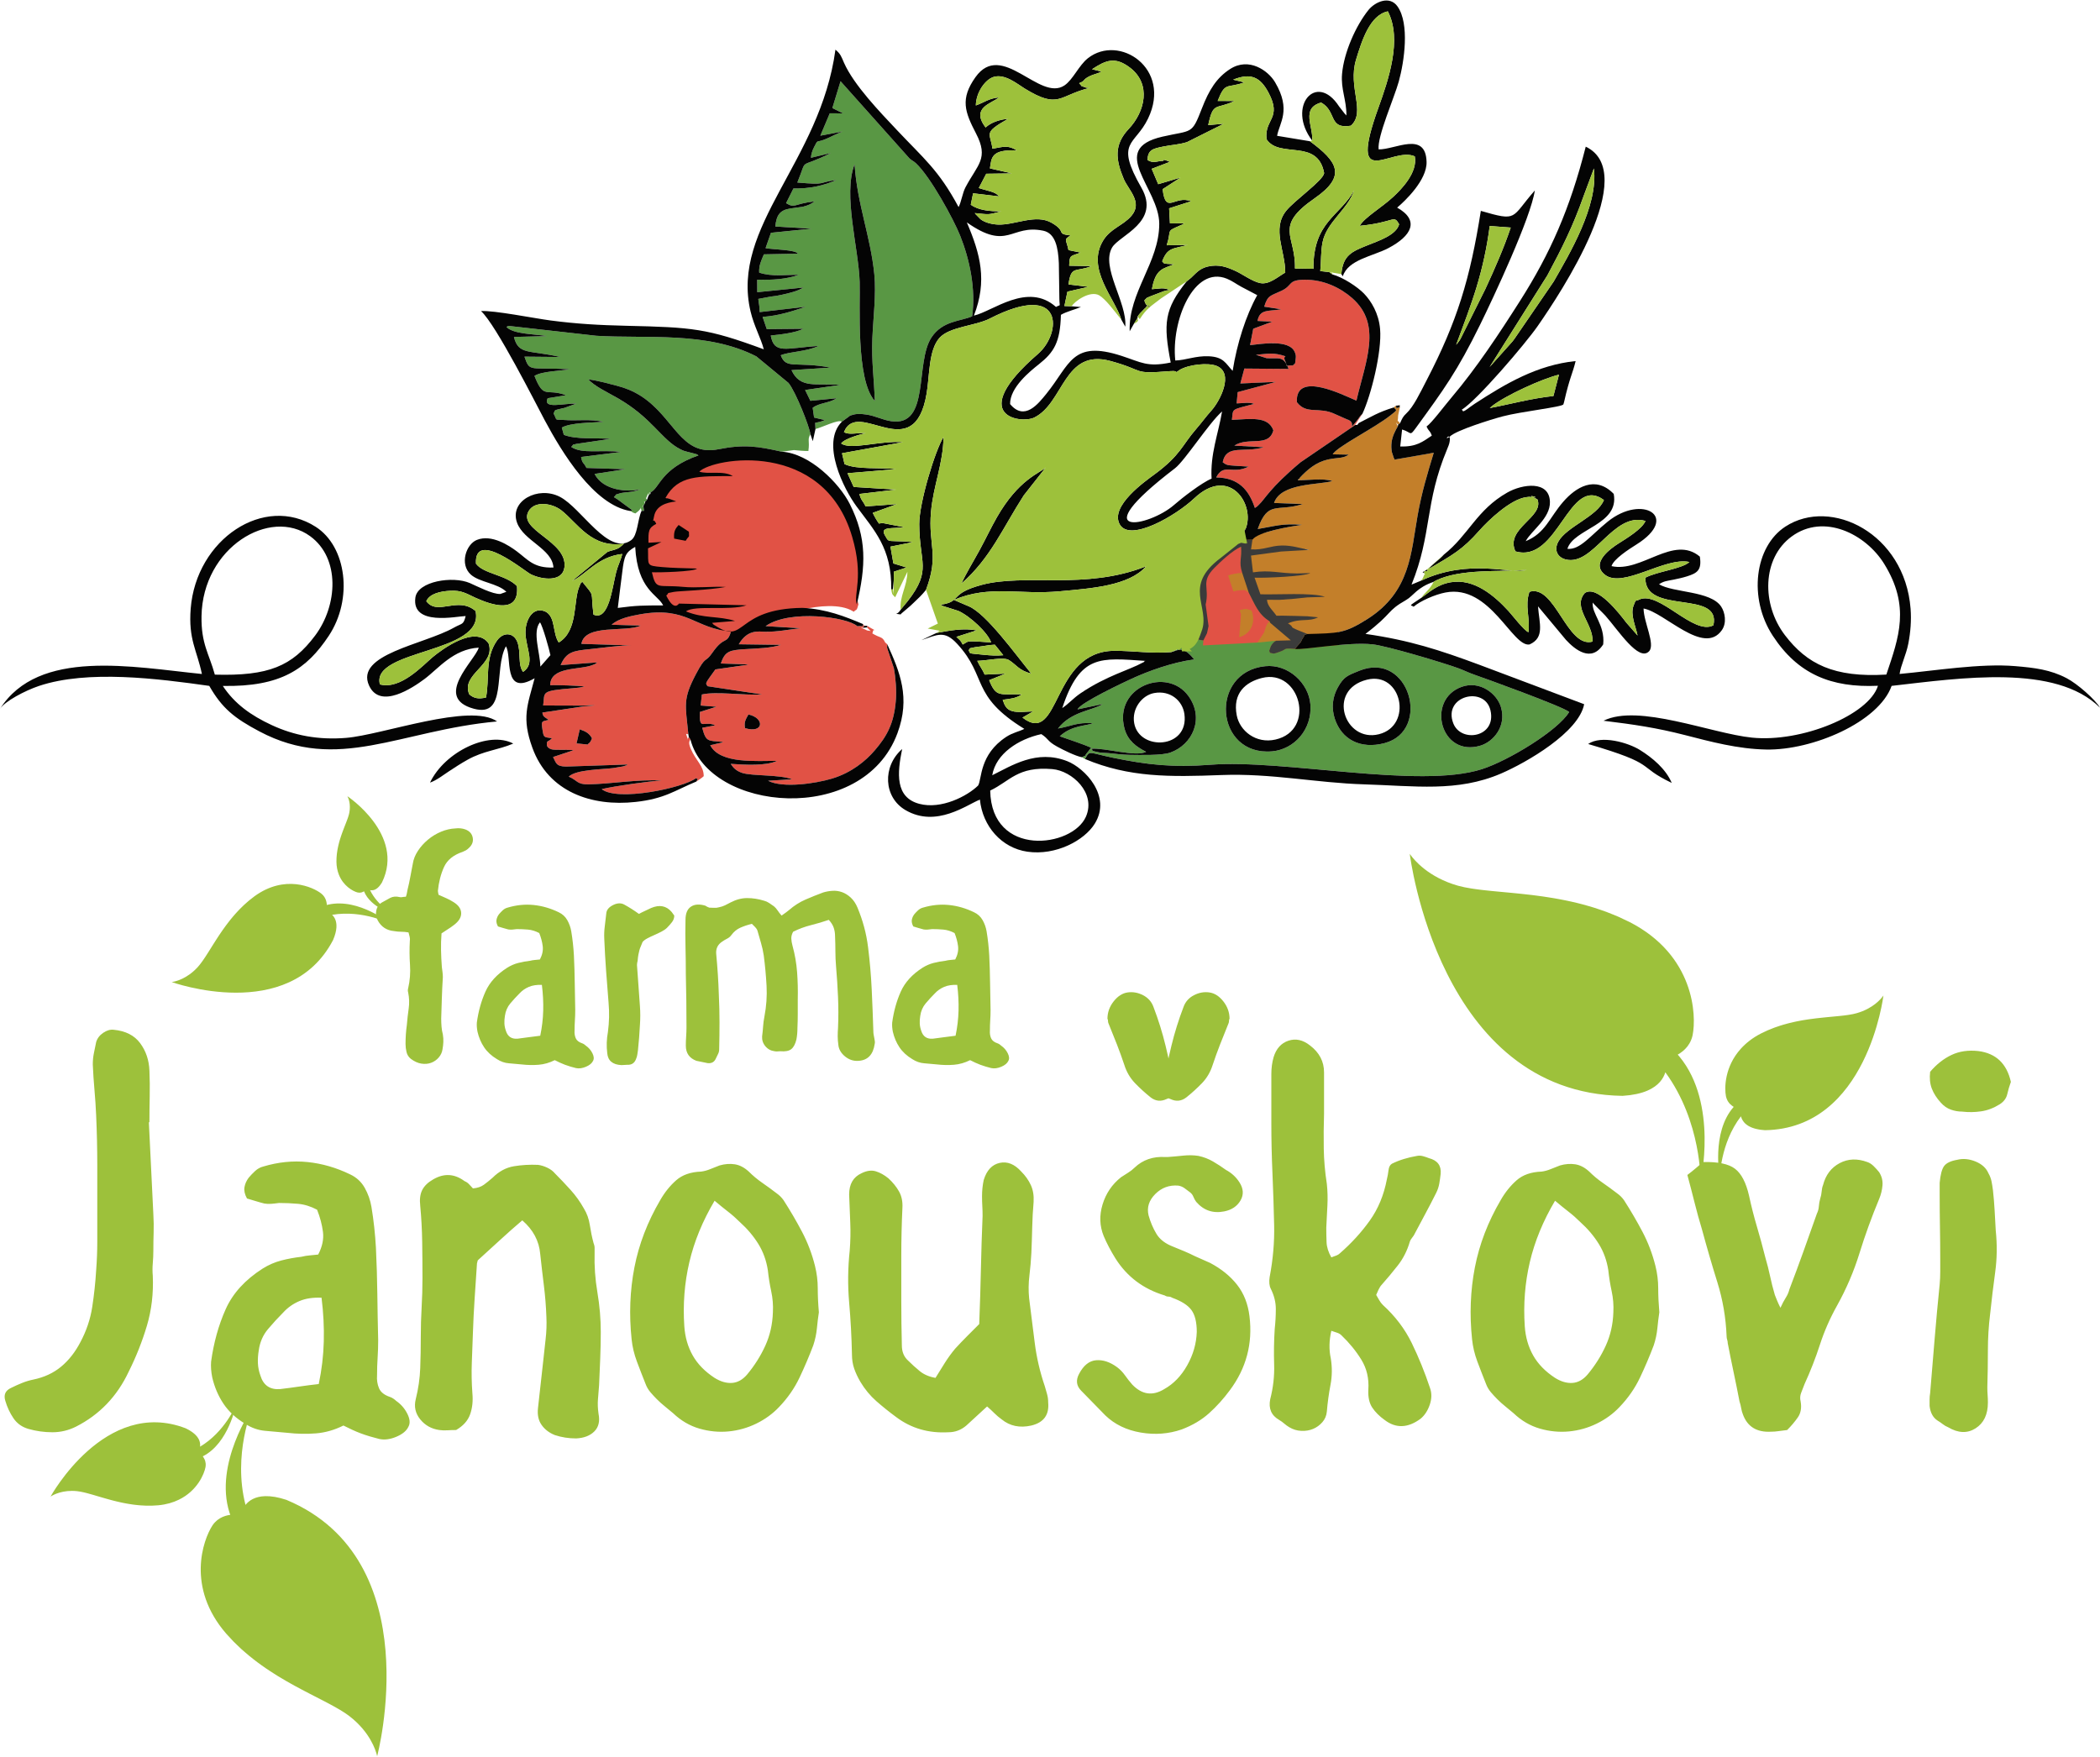
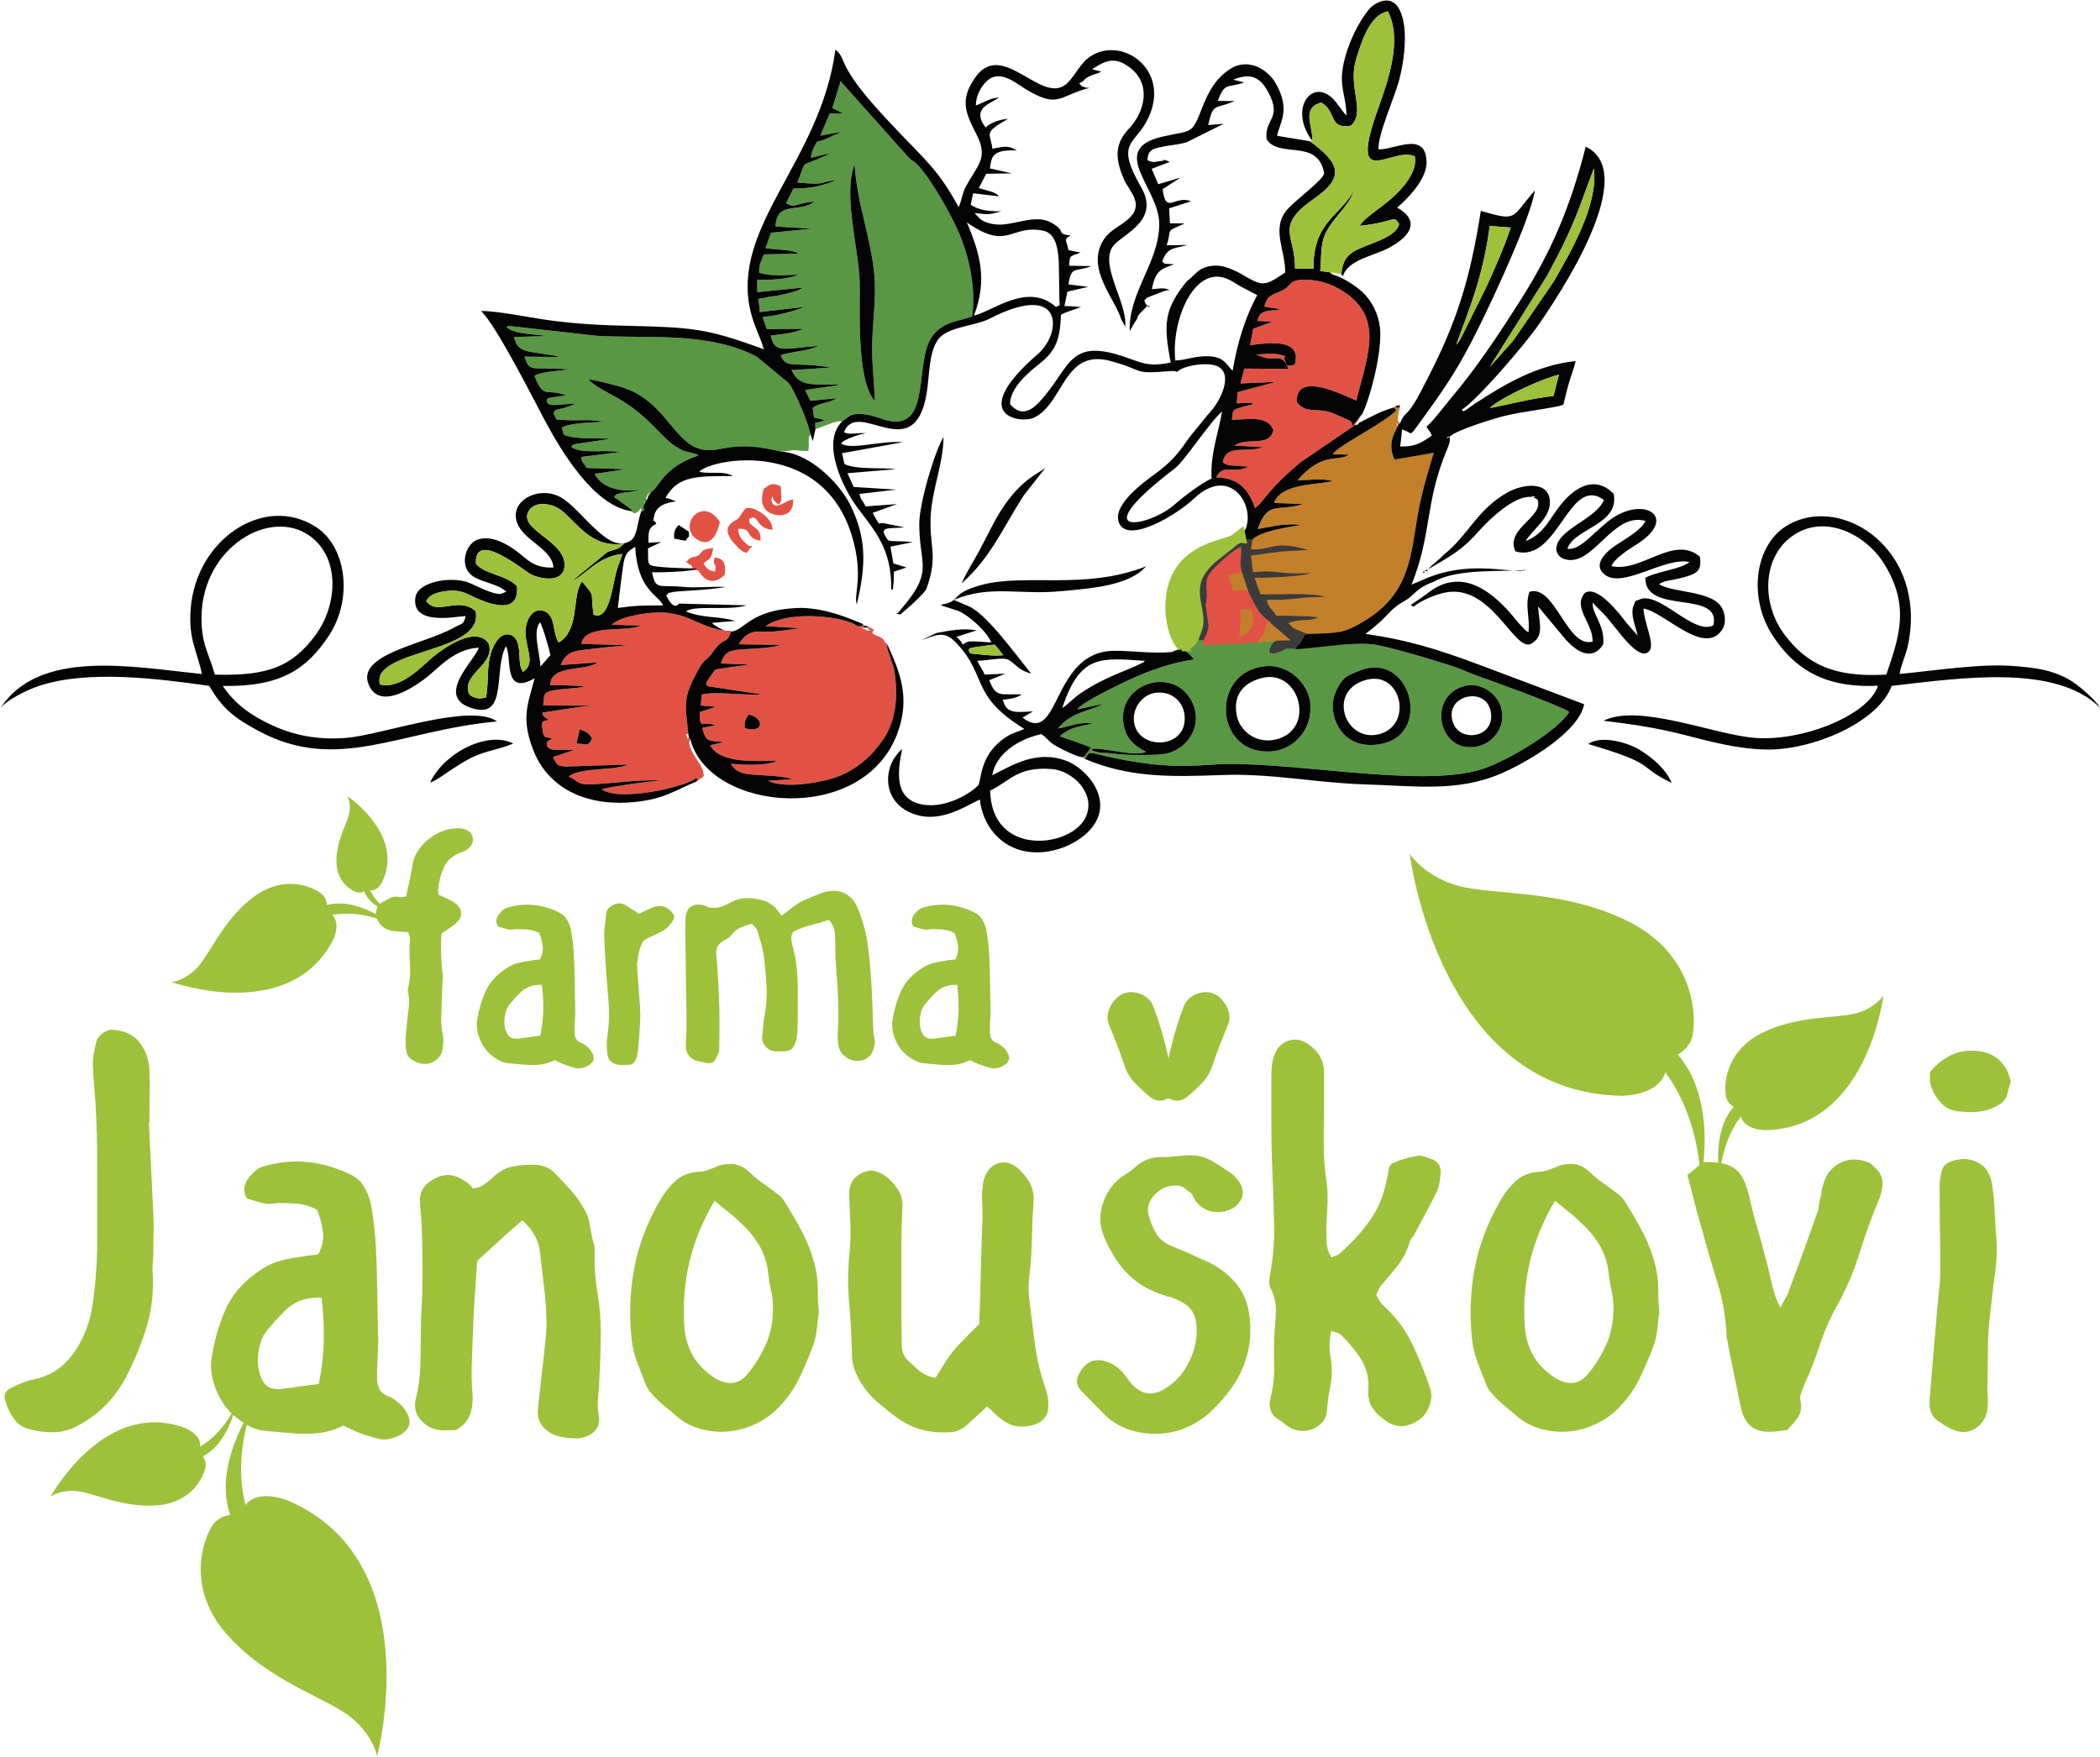
<svg xmlns="http://www.w3.org/2000/svg" width="600" height="502" shape-rendering="geometricPrecision" text-rendering="geometricPrecision" image-rendering="optimizeQuality" fill-rule="evenodd" clip-rule="evenodd" viewBox="0 0 5810296 4858551">
  <path fill="#E15245" stroke="#E15245" stroke-width="114376" d="M3335796 1671581l8018 59556c64714 66017 143107 23058 119134-43120-15235-4930-14949-5822-31728-1373-11449 25563-732 19845-1944 46494-74002 21263-73819-95241-1556-100742 21320-1624 13680-1967 27233 5993l-18014-54523c-54878 3191-104025 32311-101143 87715z" />
  <path fill="#C37F2A" stroke="#C37F2A" stroke-width="114376" d="M3588247 1585525c-5582-11815-11541-21537-21411-31854-1899-1979-13142-12410-13691-13096-8109-10042-4278-263-8876-15750l-82968 11221 5479 46413c48186-7297 72068 2860 121467 3066z" />
  <path fill="#E15245" stroke="#E15245" stroke-width="8715.44" d="M2071474 1513845c-21949-15807-34851-31545-33272-55827 49536-4506 25929 24717 61831 31682 332-36119-38041-26375-30458-58171 33970-19570 22864 24145 63341 28091-3545-27725-50176-56868-66750-50349-11803 11358-13462 21354-22154 28663-9859 8281-52190 17785-3717 67871 1601 1647 12455 12489 13530 12993 16333 7834 7240 6862 17649-4953zM1987190 1444053c-45693-68431-106656 13313-54855 44630 34416 20816 48473-19387 54855-44630zM1921389 1571708l7183 549c9631-46 4610 355 10466 7903 4712 6074 9985 13577 15703 16882 20611 11850 34748-297 46060-9287 3534-25689-1064-39860-20485-41438-4118 19546 8612 5501 1807 38647-25083-2024-32162-12112-40889-27530 17762-20771 20279-5193 26821-37241-27496 3580-19478 8498-32014 17820-13725 10202-17374 400-31179 15120 12719 8819 10134 3386 16527 18575zM2116938 1354039c-8601 28297-4975 51984 19021 61752 18895 7686 53631 8852 54168-29784-13199 2139-45499 31877-57783 5010-3385-7412-2825-6520-1475-13817 2036-10980 3065-7857 7389-13496 7686 15955 2127 14937 15578 25277 743-1292 1830-4667 2047-3980 217 697 1544-3020 1784-4186l-1498-33364c-19856-9173-22807-4369-39231 6588z" />
-   <path fill="#E15245" stroke="#E15245" stroke-width="114376" d="M3478835 1776841l51846-5112 40798-1167-57131-48541-1555-4232c-6874 7183-4426 2104-10305 15383-1842 4164-2986 10283-5067 15819l-18586 27850z" />
+   <path fill="#E15245" stroke="#E15245" stroke-width="114376" d="M3478835 1776841l51846-5112 40798-1167-57131-48541-1555-4232c-6874 7183-4426 2104-10305 15383-1842 4164-2986 10283-5067 15819l-18586 27850" />
  <path fill="#C37F2A" stroke="#C37F2A" stroke-width="22875.2" d="M3583500 1703046l33638 949c789-19787-903-38350 34-52224l-37584 3912 3912 47363z" />
  <path fill="#C37F2A" d="M3548066 1702371c1968-24739-1441-24797-7686-43795l-34873-251c1007 18014 16528 29806 26215 44275l16344-229z" />
  <path fill="#C37F2A" d="M3465304 1492068l-3957 26821c35879 2105 52178-9870 84775-10660 27908-686 52705 7801 76323 12124l-78176 4472c4598 15487 767 5708 8876 15750 549 686 11792 11117 13691 13096 9870 10317 15829 20039 21411 31854l37355-973c-17614 9299-125917 13840-154419 12673l16127 45899c42250 1693 144994-5433 178644 7057l-48782 1590c-937 13874 755 32437-34 52224l29761 2860c-26398 13519-47375 1429-83312 16778 24969 15498-9996 4427 50120 27977 686 274 2310 755 3271 1464 85267-2459 102035-755 165982-41198 119603-75626 120827-183711 139287-286981 11655-65206 27130-115737 44641-173405l-108668 19032c-893-2482-1762-5742-1991-4998l-5192-15830c-1693-8944-1887-17968-789-27061 2093-17214 10282-32197 17305-44481-9059-18884-3798-6977 983-4529l5079-3729c-10523-14812-5971 4907-5250-21560 0-320 4586-22040 4804-23138-16814 4769-5765 3488-11335-3752l-5502 4633c8636 9195 10775 6107-8475 21445-45682 36394-148711 86960-160526 108360l44366 823c-13496 9539-28125 8750-44778 11095-35445 4987-58732 20656-84249 46150l-5925 6371c-766 824-2471 4518-3020 3569-560-961-2116 2402-3053 3683 30138 11 70283-6108 95721 2184-37344 11129-142558 4758-161316 60665l79571 2905c-70776 23104-96167-11883-124761 69243 51378-8566 65469-15738 122497-11723-33295 4884-122508 19547-137080 41221z" />
  <path fill="#C37F2A" stroke="#C37F2A" stroke-width="228752" d="M3548066 1702371l35434 675-3912-47363-39208 2893c6245 18998 9654 19056 7686 43795z" />
  <path fill="#E15245" d="M2061294 2013576c-2951-17190 1681-23584 9413-37744 44813 9059 43806 53505-9413 37744zm326452-277727l3934-5422-4049-4872c92 7835 1693 5124-7411 5582l-8212 354c-26936-25151-186799-47340-253720-194l96075 5844c-32631 3603-63627 10214-97082 9699-18746-297-48633-7285-73223 34668l116389 1624c-27725 9081-64325 9836-97117 11815-44286 2665-57325 5044-68946 39746l71016 2390c1636 274 3180 606 4644 915l-90723 13096c-30333 42148-27508 36978-21617 46494l150518 22726c-49170 3363-126339-9138-166314 195l-3316 30515 43531 3420-45636 14366c-2082 54134 9905 22532 42456 37057l-36028 6806c10671 39448 14720 35514 57668 39151-1384 869-3248 1578-4460 2036l-31111 6954c27279 52967 130057 42799 184832 43440-30813 14354-89213 10945-128170 8223 7938 12124 16379 19684 31259 24854 26467 9196 105649 4415 138498 17923l-66327 3946c40833 21182 131567 7720 177054-6028 53986-16310 93114-48712 118562-78542 31980-37481 52773-72331 57897-137640 2185-27850-354-62266-5558-89670l-18003-54306c-183-789-458-2471-583-3157l423-8384-5799-4952-938-2025c-7537-15040-13656-10133-34541-23103l2024-7069c1773-7732 21160 9036-16539-13977l-171 4518c903 869 2104 2356 2516 2780l5124 5021c309-824 1613 1612 2573 2196-18666-3363-4494 183-16252-4655-20725-8521-5650-3272-5147-4358z" />
-   <path fill="#E15245" stroke="#E15245" stroke-width="8715.44" d="M1865231 1489083c-1727-19764 3305-27485 12364-37733l28491 18678c229 20290 2425 6748-9036 25151l-31819-6096zm121959-45030c-6382 25243-20439 65446-54855 44630-51801-31317 9162-113061 54855-44630zm84284 69792c-10409 11815-1316 12787-17649 4953-1075-504-11929-11346-13530-12993-48473-50086-6142-59590 3717-67871 8692-7309 10351-17305 22154-28663 16574-6519 63205 22624 66750 50349-40477-3946-29371-47661-63341-28091-7583 31796 30790 22052 30458 58171-35902-6965-12295-36188-61831-31682-1579 24282 11323 40020 33272 55827zm45464-159806c16424-10957 19375-15761 39231-6588l1498 33364c-240 1166-1567 4883-1784 4186-217-687-1304 2688-2047 3980-13451-10340-7892-9322-15578-25277-4324 5639-5353 2516-7389 13496-1350 7297-1910 6405 1475 13817 12284 26867 44584-2871 57783-5010-537 38636-35273 37470-54168 29784-23996-9768-27622-33455-19021-61752zm-195549 217669c-6393-15189-3808-9756-16527-18575 13805-14720 17454-4918 31179-15120 12536-9322 4518-14240 32014-17820-6542 32048-9059 16470-26821 37241 8727 15418 15806 25506 40889 27530 6805-33146-5925-19101-1807-38647 19421 1578 24019 15749 20485 41438-11312 8990-25449 21137-46060 9287-5718-3305-10991-10808-15703-16882-5856-7548-835-7949-10466-7903-9116 8384-105374 10946-124864 9962 11472 50680 16550 33844 85153 40375 38991 3706 79434-1601 119214 217-46562 9116-131727 11289-143622 13737-25197 5169-10534 1304-20988 10133 22063 45579 34542 22395 35159 22246l186776 4724c-46517 16001-143233-1487-167458 16916 49983 20336 90277 12010 135776 26387l-63593 5307c6417 7103 1933 3237 10420 8670 83208 53287 53024-47981 239743-50143 42628-9733 104368-16710 141369 5193 4346-4575 4586 1864 8955-14755-9550-29394 19959-75453-12776-186970-79548-270945-384634-218927-422973-180485 24110 8532 66612-4163 92747 12353-94051 388-151525-3386-186318 60390 18666 8052-10683-4209 12044 3008l17705 6737c-28617 2916-55850 12387-61317 41095-5398 28411-3797-1441 6005 20988-21914 11140-22006 20714-21434 52247l35788-2070-37172 17476c1510 47455-6771 47821 38899 51859 31957 2836 58172 2802 89579 3854z" />
  <path fill="#E15245" d="M1926605 2161373c10168-6954 12261-7720 20462-14812 80-29074-21789-42548-35800-75728-7755-18369-3317-21251-926-25895l-4632-6851c-6165 8704 366 13462-4198 1224-6622-17774-938-5570 2859-10042-8132-81607-15189-95687 20874-164553 28399-54248 25208-30264 44915-58686 35182-50749 40238-20954 52693-60402-99530-5570-120769-70867-252736-46860-24580 4461-59281 11335-77787 28640l80063 2402c-39631 19478-154270-5765-163786 50554l140316 4312c-29966-949-82042 6794-115314 10111-47340 4712-66532 7400-82431 44320l100869-7343c-6234 4907-2162 2997-12273 7069-36269 14583-116823 3374-117567 55953 13943-790 83929 1086 95184 3923-12696 2493-17820 3191-30161 4209-94109 7789-79011 10008-84364 47958l113209 343c13302-892 16127-1110 31511-641-13679 1476-26204 1521-37035 3397l-109938 16539c1567 13199 9116 13405 17374 20256-18930 4529-20897 1830-17088 26775 3591 23505 4049 20474 26398 23939-12204 12044-13245 5090-14286 15464-915 9058 6119 12947 12719 15155 9070 3053 45258 125 61088 2687l-56570 18712c9093 17923 8681 25826 35982 26398l170363-5650c-5055 2699 1476 972-13039 5261l-27118 4553c-29967 3911-102595 3888-122851 23698 24854 10328 21857 21949 55015 21331 63021-1166 133499-14056 202125-10602-33627 1727-131155 15475-165903 23904 43646 35056 225801-3340 261143-30469 5262 6210 7538-3409 641 9447zm-300328-102412l-31042-3146 8921-39025c17397 6348 25998 11038 33661 24751-5330 15876-11048 13840-11540 17420zM3743878 1178609l5261-3763 20291-31064c-8430 7835-8956 11392-16139 20004-23996 28789-3157 7686-19501-1567-8029-4552 446-68-5890-2630l-33215-14698c-46174-22394-79354 2299-106473-33352-5227-88378 130217-18689 164759-4277 25368-109092 71874-210578-11929-283904-32426-28354-78954-51492-132654-50634-46322 732-30572 15498-63135 30767-30722 14400-37527 11758-47420 43760l47031 7251c-34862 6097-59464-1532-65503 32254l40878 2036-52773 19547-8761 45350c29326-3008 108542-17202 123686 19318 2996 7229 3488 10511 2539 18495-2482 20942-1384 9859-7515 18414-27393-1361-11300 9265-21857-12981-4907-10363 355-10797 1075-12364-33032-11198-47580-6943-81721-4141l29280 9288c33443 2665 46448-8910 61099 29783l-122370-1006-11095 41255 98283-4266-105694 28285-2837 31156c14274-195 35937-4060 48049 1407-66829 17499-56673 12124-61202 44103 51412-2082 100125-11197 114708 29040-12799 48415-69015 16710-107960 42228l81116 4529c-52876 16596-102950-9756-113301 41564 10946 8167 12947 8132 35113 9756 11964 870 24339 1499 36349 2265-44470 23184-68580-11003-89465 29978 62289 846 90494 34885 106987 84387 9402-6200 2860-1190 10305-8052 18392-16962 29429-45636 116023-118254l145578-99267zm15304-9173l-3317 4747 3317-4747zM3343814 1731137c-961 3865-3523 17396-4335 19901l-9985 19707-1109 13954 150450-7858 18586-27850c2081-5536 3225-11655 5067-15819 5879-13279 3431-8200 10305-15383l1555 4232-1555-4232c-32185-19387-41278-48530-57840-79400-13553-7960-5913-7617-27233-5993-72263 5501-72446 122005 1556 100742 1212-26649-9505-20931 1944-46494 16779-4449 16493-3557 31728 1373 23973 66178-54420 109137-119134 43120zM3335796 1671581c-2882-55404 46265-84524 101143-87715-10077-31522-400-38510-3145-72388-23242 9905-57017 41644-73430 58251-39517 39975-13096 52522-24568 101852z" />
  <path fill="#599744" d="M2420423 1108211c-52670-57668-39963-265867-41896-329391-2836-93594-46677-240956-14137-325377 7904 112981 44149 198328 54718 304595 5421 54511-3169 121696-5445 176756-2653 64440 4804 112237 6760 173417zm-164129 77604c17442-4003 64691-28022 72800-20039 1246-812 2733-2035 3591-2665 847-617 2528-1852 3557-2607l6783-4999c1052-720 2173-1624 3248-2298 8052-5102-149-2814 14080-6966 10854-3180 22669-2402 35742-606 26272 3603 44881 15006 70078 18586 108051 15361 64600-161282 111117-231920 30698-46608 81298-44412 112488-58378 10363-77272-7057-157610-33260-223296-17900-44869-81688-162139-122028-199974-7240-6794-9608-6154-17968-13474l-190882-213791-22647 74230 29795 14811-36943-263-26112 61935 67939-12753c-12456 995-39505 17328-57989 24030-22509 8167-15749-1475-26969 19764-4850 9173-8430 20039-9013 30104l55152-13268c-94040 47398-62221 7298-92736 81745 84455 7194 52247 492 108028-7149-34313 15384-72331 24420-118905 23642l-20291 40603c25643 15132 19033 2082 78748-4929-10980 8098-16230 10488-32494 14892l-34622 4826c-28342 4404-38281 17774-41427 49799l100525 5994-112591 11403-14915 42548c24419 4255 82351 4175 89671 15269l-94292 1830c-6908 16436-14148 30253-12993 50600 36726 11987 71714 5387 109916 6153-37550 12593-72034 14309-115474 13474l240 34473 127232-12742c-14435 9654-38705 15384-59304 19947-11438 2540-18918 3752-30562 4964l-34507 6474c1510 14949 3546 18392 3820 36463l127415-14766c-40249 13348-73704 24602-119363 28102l11552 33787 100914-961c-20633 11106-61980 15818-89979 18643 9825 52327 40260 35022 132184 28743-32254 16093-79194 15487-104448 25849 14823 40249 40661 16173 137869 34176l-108108 7045c24213 52430 67424 35628 134700 40855l-97048 14126 14617 29909 72297-6977c-19752 13679-47477 12067-65960 26398l3854 26890 29543 7057c-1246 572-2539 1109-3820 1624-7423 2928-13061 4175-22658 5947l813 17111zM4044092 1899303c50188-18105 97368 18335 108577 55633 16321 54328-21686 96407-56159 106907-110624 33672-152017-126626-52418-162540zm-543606-57142c64028-6634 120632 47329 125104 105684 5342 69506-44915 124486-105809 129885-158685 14068-175189-219407-19295-235569zm-329403 236976c-27221-14023-50965-30733-59990-64954-30252-114685 117785-172045 177294-89179 44664 62174 10797 134574-50439 156249-23848 8441-83163 6531-112626 6245-21331-206-37744-2791-57909-4747-8681-835-19661-400-28251-2368-28582-6519-10442-1784-19547-9699 36143-3591 122085 23230 151468 8453zm590237-224566c137846-55518 200147 165788 69724 200421-67619 17957-119123-10671-137766-66899-10408-31384-6085-61316 8155-87028 16630-30047 27016-33249 59887-46494zm-491267-64874l-29601 13485c20359-4415 30447-20336 63639 20187-60733 8395-125539 31522-175441 54615-17271 7983-138749 64794-147259 83631l69095-14571c-27268 18106-86274 19707-123263 67562 36497-6234 51492-17534 96441-14720-17190 7926-58000 5124-91466 36211 20759 7240 67871 23047 86571 31419l-7331 9916c-984 1224-3901 4976-4976 6120-8910 9493 9059 11-13130 10568l8544 4781c14343-24911 7446-17934 76975-3534 95595 19798 167835 27518 269790 19524 203737-15979 577038 67676 751152 12284 73212-23287 211287-107274 241791-158365-15693-14457-236747-94406-261109-102710-16390-5581-30504-12844-45876-18437-43074-15693-197928-61855-237033-66007-69563-7365-191156 16402-214981 12605-35708-2585-20141 915-43223 8498-15841 5204-12284 5410-25482 2356-3649-9894-2013-2745-366-10511 1281-6028 6473-17328 17167-22875l-51846 5112-150450 7858 1109-13954c-4644-1201-11735-172-17248-4598l1224-23676c-9425 27245-14789 41793-43417 47226zM1743764 1412668l7823 4484 6485 2299c1338-721 2768-2356 3523-2894 21068-14766 6851-24419 13519-4358 9367 0 6359 1922 5536-8761l-2585-6405c0-869 1247 961 1887 1418l4644-7148c-3214-5410-1670-481-2448-5056-11-45 984 881 984 481 11-709 1052 823 1590 1224l5455-6245c-3351-6760-4140 34-320-9448 7412-18369 4358-1898 4392-1887l5456-5307c-6051-3912-6337-915 137-3912 25517-11574 28022-65892 132756-102297-8017-5182 80-1304-13210-5433-4232-1327-9047-2242-13565-3420-10191-2677-12833-2860-22875-7892-53471-26775-76381-85565-174790-142215-25414-14629-66132-33924-79845-51389 28777 3923 57050 12078 78336 17568 24064 6211 44927 14674 65343 27587 94245 59590 110990 168957 215575 148209 71623-14217 108657-8235 175327 6736l33821-4494c14663 1292 24980 2584 39929 2516 4094-29898-3512-30664 5616-46311-2185-19661-39849-116057-60540-141952l-89007-73464c-136816-70204-304263-48369-443046-57108l-239309-26958c-9219 732-4998 526-9002 2882 21069 20131 75546 18804 112135 25014l-91501 2299c12353 50577 42319 35697 127952 55484l-98855-949c15155 43989 12719 28742 125551 34862-25369 4849-77090 5192-97849 18380 26467 66830 32014 32883 87383 53596l-50886 8235c-14114 31133 43463 13840 79320 14858l-32551 11758c-34450 7914-24282 5227-30424 15463 11620 22212 514 15807 29371 18117 35194 2825 72149-3294 109012 5147-33501 2265-91398 2231-115554 15841l5536 20142c35136 13496 86903 7789 129233 11140l-95835 14103c-17763 6382 1189-6600-12948 8178 30379 20461 81791 6896 137400 13976l-110087 13863c3706 19981 6199 12730 14869 30321l107948 3488-85473 13085c23619 46196 91627 51057 126317 42353-17854 8910-46265 7881-56468 11426-17179 5959-4735-1178-16458 10340 11174 6474 17030 11255 27930 19410 31328 23447 23893 15154 17340 19020z" />
  <path fill="#040404" d="M3352232 1323101c-27667 11334-82831 54374-103533 72571-69472 61088-256991 96968 2310-101234 26924-20588 94063-125516 130240-157210-10614 62358-32986 117727-29017 185873zm58263-298190c-19329-20084-24316-38682-66567-40420-36108-1487-62483 10820-92107 11746-11872-109664 51447-263533 142639-226373 15223 6199 26135 14858 39951 22315l44103 23218c-31544 56754-56009 133774-68019 209514zm-735483-410907c114674 80761 121182 4438 211378 23035 34039 7023 41302 47375 43212 89877l1452 98352c435 25803 4815 14377-9344 22806-78622-69906-174675 12159-227071 23916 37355-96441 18106-169745-19627-257986zm-931248 798664c6553-3866 13988 4427-17340-19020-10900-8155-16756-12936-27930-19410 11723-11518-721-4381 16458-10340 10203-3545 38614-2516 56468-11426-34690 8704-102698 3843-126317-42353l85473-13085-107948-3488c-8670-17591-11163-10340-14869-30321l110087-13863c-55609-7080-107021 6485-137400-13976 14137-14778-4815-1796 12948-8178l95835-14103c-42330-3351-94097 2356-129233-11140l-5536-20142c24156-13610 82053-13576 115554-15841-36863-8441-73818-2322-109012-5147-28857-2310-17751 4095-29371-18117 6142-10236-4026-7549 30424-15463l32551-11758c-35857-1018-93434 16275-79320-14858l50886-8235c-55369-20713-60916 13234-87383-53596 20759-13188 72480-13531 97849-18380-112832-6120-110396 9127-125551-34862l98855 949c-85633-19787-115599-4907-127952-55484l91501-2299c-36589-6210-91066-4883-112135-25014 4004-2356-217-2150 9002-2882l239309 26958c138783 8739 306230-13096 443046 57108l89007 73464c20691 25895 58355 122291 60540 141952l6588 19101 7446-33604-813-17111c9597-1772 15235-3019 22658-5947 1281-515 2574-1052 3820-1624l-29543-7057-3854-26890c18483-14331 46208-12719 65960-26398l-72297 6977-14617-29909 97048-14126c-67276-5227-110487 11575-134700-40855l108108-7045c-97208-18003-123046 6073-137869-34176 25254-10362 72194-9756 104448-25849-91924 6279-122359 23584-132184-28743 27999-2825 69346-7537 89979-18643l-100914 961-11552-33787c45659-3500 79114-14754 119363-28102l-127415 14766c-274-18071-2310-21514-3820-36463l34507-6474c11644-1212 19124-2424 30562-4964 20599-4563 44869-10293 59304-19947l-127232 12742-240-34473c43440 835 77924-881 115474-13474-38202-766-73190 5834-109916-6153-1155-20347 6085-34164 12993-50600l94292-1830c-7320-11094-65252-11014-89671-15269l14915-42548 112591-11403-100525-5994c3146-32025 13085-45395 41427-49799l34622-4826c16264-4404 21514-6794 32494-14892-59715 7011-53105 20061-78748 4929l20291-40603c46574 778 84592-8258 118905-23642-55781 7641-23573 14343-108028 7149 30515-74447-1304-34347 92736-81745l-55152 13268c583-10065 4163-20931 9013-30104 11220-21239 4460-11597 26969-19764 18484-6702 45533-23035 57989-24030l-67939 12753 26112-61935 36943 263-29795-14811 22647-74230 190882 213791c8360 7320 10728 6680 17968 13474 40340 37835 104128 155105 122028 199974 26203 65686 43623 146024 33260 223296-31190 13966-81790 11770-112488 58378-46517 70638-3066 247281-111117 231920-25197-3580-43806-14983-70078-18586-13073-1796-24888-2574-35742 606-14229 4152-6028 1864-14080 6966-1075 674-2196 1578-3248 2298l-6783 4999c-1029 755-2710 1990-3557 2607-858 630-2345 1853-3591 2665-58744 59613 5890 186708 40615 233968 48918 66601 97814 115336 96144 229872h4701l2253-24522 400-24568 35080-11483-36429-11140-8132-46643 61408-12272c-14606-2379-30778-2059-44641-2711-24922-1167-21960 1315-31773-15658-15190-26261 20004-18323 53196-22967l-60150-11735c-916 69-2608 343-3397 424l-6417 1166c-5513-7606-12170-18918-17236-29680l67138-24248-86971 6439c-7606-16664-12090-15143-17134-34473l102012-12021-117796-7365-17122-38030 133969-11163c-41153-5353-107376 2173-142135-13977l-7000-30138 168876-30653c-66887-4506-144079 22852-171175 3649 7961-12765 52830-25449 67905-28674-26192-1213-44057 5696-60230-2505 38041-96408 194130 99072 228797-107365 8418-50165 5227-119649 35434-153572 27759-31179 99381-33089 139298-53563 206723-106038 199335 40730 133523 97655-200650 173554-46654 193970-10683 176367 82511-40363 81825-191911 211275-156535 99633 27233 56205 36578 165022 27988 31419-2482 4861 9802 23664-1544 561-343 1739-1453 2391-1841 25300-15075 78748-20634 102332-11106 49319 19935 9459 97128-14617 123823-16333 18129-25655 32025-42331 51218-38808 44686-42582 71770-114170 124589-25220 18609-125573 88653-96728 139173 28480 49845 156043-25129 205694-72068 97906-92588 169871 17293 142364 84478l-11083 21331c2768 8635 3648 6107-5742 4712 949 8796 2551 6645-6439 4518l42250-858c14572-21674 103785-36337 137080-41221-57028-4015-71119 3157-122497 11723 28594-81126 53985-46139 124761-69243l-79571-2905c18758-55907 123972-49536 161316-60665-25438-8292-65583-2173-95721-2184 937-1281 2493-4644 3053-3683 549 949 2254-2745 3020-3569l5925-6371c25517-25494 48804-41163 84249-46150 16653-2345 31282-1556 44778-11095l-44366-823c11815-21400 114844-71966 160526-108360 19250-15338 17111-12250 8475-21445-42810 13038-61831 25540-97150 43359l-3317 4747-6726 663-5261 3763-145578 99267c-86594 72618-97631 101292-116023 118254-7445 6862-903 1852-10305 8052-16493-49502-44698-83541-106987-84387 20885-40981 44995-6794 89465-29978-12010-766-24385-1395-36349-2265-22166-1624-24167-1589-35113-9756 10351-51320 60425-24968 113301-41564l-81116-4529c38945-25518 95161 6187 107960-42228-14583-40237-63296-31122-114708-29040 4529-31979-5627-26604 61202-44103-12112-5467-33775-1602-48049-1407l2837-31156 105694-28285-98283 4266 11095-41255 122370 1006c-14651-38693-27656-27118-61099-29783l-29280-9288c34141-2802 48689-7057 81721 4141-720 1567-5982 2001-1075 12364 10557 22246-5536 11620 21857 12981 6131-8555 5033 2528 7515-18414 949-7984 457-11266-2539-18495-15144-36520-94360-22326-123686-19318l8761-45350 52773-19547-40878-2036c6039-33786 30641-26157 65503-32254l-47031-7251c9893-32002 16698-29360 47420-43760 32563-15269 16813-30035 63135-30767 53700-858 100228 22280 132654 50634 83803 73326 37297 174812 11929 283904-34542-14412-169986-84101-164759 4277 27119 35651 60299 10958 106473 33352l33215 14698c6336 2562-2139-1922 5890 2630 16344 9253-4495 30356 19501 1567 7183-8612 7709-12169 16139-20004 23321-49159 54603-172056 48964-235123-3832-42742-24030-76368-44435-97574-17705-18391-58149-45178-87292-53001l-8875-6497-24854-2791c2676-27416 1144-53619 6268-79514 11163-56444 70009-90883 87726-144605-38579 71999-114044 86422-112923 217771l-51138-846c2493-92427-59636-115234 54351-194153 89911-62255 63182-101692-12935-157999l-90826-15018c6382-35856 39951-71153-5616-148265-19192-32471-72412-70021-124247-36635-37732 24294-58572 58355-78153 108955-28617 73944-26455 59361-108966 78210-153721 35102-9093 142009-9081 241265 0 107227-85645 189520-81790 297285l11449-20233 10213-16161 469-4541c7320-10545 6829-8464 14446-16767 14194-15475 4312 171 11987-15075 19272 12193-4678 7137-7801-12799 11552-11414 2688-4106 15212-10568l37390-14343c15543-4277 2562-1109 16859-3408-15132-8109-29761-3706-48679-2436 10054-57874 32048-56559 61317-69060-36497-1316-26501-3054-32963-7984 14960-38956 29452-34175 70513-45464l-57943 972c14549-45316-4072-36715 37092-54809 10431-4587-183 595 11621-5959l-39780 34-2265-41564 60631-19467c-44573-18334-70078 39025-78576-33569l49593-32071-61866 18369-18026-42582 50120-19216c-23093-10179-17420-2950-17431-2950-16825-35-27587 8635-44458-2277 1819-27816 13005-30961 44561-37343 23996-4850 40489-4690 64565-11941l101852-50920-42834 3614c14160-65949 20439-41850 72755-66613l-46586-160c21377-54260 24522-33786 73796-51297l-30996-7629c49307-19764 75030-6760 97631 35514 38808 72583-12181 73498-5090 129622 35972 54408 141369-3900 159269 93525-2963 20702-82946 76003-105638 104951-39505 50371-1704 110076-2013 170283-20096 11278-44057 33867-69037 29075-21343-4095-49159-24546-66738-32689-24157-11186-47192-20428-78359-13176-23699 5513-33410 19272-46460 31224l-12307 10020c-61831 77112-64748 116229-44000 224382-65343 13417-80830-491-136153-18437-137640-44664-141986 23916-208279 105443-21937 26970-59944 76152-99964 27965-572-46116 55483-90952 79891-110350 41427-32940 58789-60436 60700-136576 13839-8407 40614-15349 55460-21606l-25643-2058-20153-710 8396-39711 57771-13393-54821-6657c7366-53505 19547-32917 63479-50726l-61580-1006c984-31831 4140-25426 31545-36418l-33455-6816c-5673-29052-14697-28766 5959-40535-43028-4907-8750-9653-52281-34862-44172-25586-101692 6508-148369 4747-16390-629-36028-5044-48587-14778l-12810-12970c-903-1006-2207-2619-3191-4015 43154 4049 34313 5125 73544-4906-32426 229-63433-2917-84650-18289l6428-31625 71588 8498c-9344-13119-32769-15212-55804-23069l20622-39506 71073-926-60848-13863c4324-28708 2757-53493 74619-49513-24968-15944-37492-10179-67768-4907-5638-45304-27004-42696 43257-82785-23813 2059-46676 9813-62197 23962-41210-54786 15624-65858 37172-83083-27999 2391-40912 13988-64142 22143 835-37641 27107-72617 49719-79056 31442-8933 64531 19386 85176 32048 95572 58652 93994 19421 179970-1579-1727-160-9047-171-10488-777-20061-8556-2608 4849-18563-12273 18529-7011 8361-8773 27862-18792 11632-5970 22989-7148 33741-13336l-25861-6428c38259-25014 63399-35925 104837-4506 59853 45395 41816 121901-3442 169779-41210 43600-36029 85313-13577 138555 12719 30173 53677 64451 20737 102332-23436 26959-57371 34233-77788 67768-47751 78428 32300 159577 50200 218755l11014 19719c5422-67059-68225-164015-36611-218916 19741-34267 135764-70398 81081-165833-74299-129703-18049-115051 18586-191374 66738-139047-80361-234608-166417-166852-25186 19845-41335 59476-64977 75317-68900 46151-172971-125688-246183-22841-42902 60253-29291 96533 1407 155540 36395 69929 4392 85805-29109 149375-8280 15738-11506 40569-19009 54568-55426-103315-97013-134734-170957-213471-44436-47294-118757-123720-146230-186215-7389-16802-8944-23870-23504-35971-42091 311091-291156 488865-234768 725017 9619 40318 28617 73498 36463 104219-157416-58194-197699-60870-380083-65091-74745-1738-137800-5193-210349-14789-45007-5947-155848-28216-191911-25906 41519 37287 151994 256740 176002 301632 47832 89442 135958 234860 236884 251627zm2129405-287472c-3477-5993 8429-5890-11335-3752 5570 7240-5479 8521 11335 3752zm-2115097 294255l-6485-2299 6485 2299z" />
  <path fill="#040404" d="M2739703 2186295c54558-25677 75466-67641 172067-59349 54443 4666 121342 66029 92885 131452-37527 86297-261749 114136-264952-72103zm253629-92175c22189-10557 4220-1075 13130-10568 1075-1144 3992-4896 4976-6120l7331-9916c-18700-8372-65812-24179-86571-31419 33466-31087 74276-28285 91466-36211-44949-2814-59944 8486-96441 14720 36989-47855 95995-49456 123263-67562l-69095 14571c8510-18837 129988-75648 147259-83631 49902-23093 114708-46220 175441-54615-33192-40523-43280-24602-63639-20187-57531 4449-101279-3626-156683-3591-176002 91-148860 265946-254761 184797l29372-17031c-18289 217-42571 3740-58206-995-16070-4872-20794-15864-25883-31259 19077-2516 36680-3500 52796-14880-60482-2070-70662 9687-90209-39334l44950-18106-57440 2642c-5879-14285-13141-22120-20450-38110 25883-240 72366-11552 87520-2173 20371 12593 27451 28811 61706 37458-44732-54752-124063-165433-172787-186192l-41222-17626c99199-42170 180726-13473 292986-23870 88081-8166 191488-15029 238862-69083-168967 66635-334000 18758-455101 51401-91467 24659-53277 45933-112878 54728 8327 5845-2562 412 13599 6085l34965 11072c32952 14903 81687 60608 90757 87326-16264-927-34484-2722-50188-2985-19752-332-17259 3271-28537 8829-5993-12478-8017-12169-17499-21296l55747-17797c-34107-7343-76323 446-111254 7217l-41381 19684c45087-15075 63822-28125 99347 10443 84535 91798 35617 142786 185461 235031-14549 7834-30985 9824-49983 22257-74756 48942-67058 116835-77718 134552-29509 28971-101726 66933-162860 50646-66738-17774-61260-84273-47352-151640-54934 48095-51961 133374 9459 169162 85462 49799 170283-15624 205694-29200 7297 73418 59647 133808 131395 144171 78519 11346 157656-31008 186490-77753 47249-76632-28251-154030-76426-172834-84810-33088-153676 12616-207398 39037 10260-60002 72938-100136 135867-113850 22155 14629 15338 18918 44092 34759 16241 8956 49776 25643 68031 29246zm973430-485503l6451-3660c67848-33020 178335-23550 250952-29246-42776 13130-158033-33180-291978 29578l-26753 11083c57348-141552 35628-224291 98523-374822 3066-7320 6200-14365 7218-22680 3408-28125-19913 2688 354-12284 17122-17111 113987-47249 145795-55690 50680-13462 166120-26100 168190-33295 229-800 926-2596 1189-3614 286-1098 755-2665 1041-3946 15178-67104 23722-78382 31717-112260-106473 10774-194085 62701-279043 117990-15269 9940-32346 25403-33329 19753-264-1510-1750-2173-2860-2997 42868-26512 175762-181995 210578-232091 64210-92393 283858-423649 132619-495957-43669 172113-98284 295444-181526 426325-57543 90494-120370 185849-189613 267536-20347 24008-54260 69747-69289 80555 7172 15464 9093 9814 14537 25243-24453 16058-41598 31408-87371 29978l5158-46997c26970 8006 20096 20428 38499-4884 77124-106026 114159-156397 177477-285368 36749-74859 140236-295639 151285-371241-67219 76609-45522 86560-149386 56547-29601 187668-65538 306070-149741 468210-18861 36337-36120 73280-56262 92152-9493 8899-11563 13817-17579 27359l-5079 3729-983 4529c-7023 12284-15212 27267-17305 44481-1098 9093-904 18117 789 27061l5192 15830c229-744 1098 2516 1991 4998l108668-19032c-17511 57668-32986 108199-44641 173405-18460 103270-19684 211355-139287 286981-63947 40443-80715 38739-165982 41198-16825 5661-2619-2391-11037 9619-5284 7514-2757 5421-7549 13599l-15807 17969c23825 3797 145418-19970 214981-12605 39105 4152 193959 50314 237033 66007 15372 5593 29486 12856 45876 18437 24362 8304 245416 88253 261109 102710-30504 51091-168579 135078-241791 158365-174114 55392-547415-28263-751152-12284-101955 7994-174195 274-269790-19524-69529-14400-62632-21377-76975 3534 122771 51538 234585 49833 378104 44412 137765-5204 262264 21823 394665 25780 139779 4175 257449 22155 378390-29920 70639-30413 215393-114079 229998-191889l-290308-109195c-108509-40283-192152-67779-314729-85370 77856-59269 56296-61866 112706-93971 19593-11163 29864-34633 76060-50131zm-1027759 349499c49548-149501 106004-138933 229965-130641-1201 881-3077 572-3729 2437-652 1830-2802 1852-3694 2356-37230 20748-99370 35914-171347 84489-21914 14789-32529 28892-51195 41359zm-241893-168419c4255-926 13061-1670 17922-2402 14355-2173 22715-3831 37447-4666l23504 29154c-19089 1613-34724 812-53756-1167-48713-5055-35182-1830-42422-12638 8383-7663-4941-3454 17305-8281zm1430911-667258c37904-29760 138509-75694 185323-86982l-15315 59052c-61854 6416-130148 25105-176059 33283l6051-5353zm153229-361748c40055-74584 70913-136324 99507-217348l29235-78542c12833 103556-69426 239766-111459 313253l-107777 157358c-4907 6943-6199 8521-11426 14171l-57874 64714 159794-253606zm-222163 110510c8955-25059 18448-52155 26180-77730 16802-55575 28640-109526 36486-169470l58149 4357c-18975 56536-44012 113438-69769 169162l-69198 138864c-5318 8670-149 675-6794 9974l-5238 6451 30184-81608z" />
  <path fill="#040404" d="M1494001 1720705c7617 9974 25998 76152 28903 90929l-27874 31717c-652-38797-22600-96030-1029-122646zm215313-39814c3294-29680 8383-65652 12318-98866 5421-45613 9356-55164 35868-70078 6142 119374 63147 132024 77353 162013-55930 114-72949-57-125539 6931zm-393522 8613c-48907-42354-105089 14571-136302-27233 9390-20851 38453-27359 66395-28880 31751-1716 45282 8349 70170 19627 45865 20793 121559 45384 114284-32426-30504-31693-92976-33764-113426-62232-4884-96007 134071 20908 152154 29635 31716 15304 87601 21617 92656-19638 8933-72823-129737-102298-99072-155311 16996-29395 64793-22281 90517-2139 45796 35857 83094 105809 173771 92072l-12124 10283c-5559 3603-5284 3145-12009 5742-7366 2836-13199 3031-22578 7205l-97174 79938c36223-15567 70273-67128 138624-74562-4015 17396-11907 31179-16825 50280-11026 42856-20096 136244-62770 117589-8989-70284 5765-45178-31030-91031-8143 8967-2150 0-7617 11929-18232 39837-2734 123332-57474 156249-17625-26204-8361-68294-35159-84741-36658-18186-59373 24030-56708 62827 2951 42765 26970 80863-6851 103201-15155-19810-5456-54615-15589-81973-10340-27897-39552-29086-56765-4381-34244 49136-19799 106255-30287 157404-20199 4266-32734 2757-46139-8784-24591-56284 74287-81618 53379-141094-36383-51824-128821 16367-154830 38133-27348 22887-88539 90792-145898 75351-25266-98272 291361-84673 264677-203040zm259599-83849zm224451-244502l-137 3912-5456 5307-4072 11335-5455 6245-126 3351-4644 7148 698 4987c823 10683 3831 8761-5536 8761-11735 25678-10442 68157-29040 81436-62678 44767-137034-89419-197161-120255-60665-31099-140099 11884-118311 71748 18426 50646 97472 71863 100697 123995-54660 2162-71108-22223-101692-45007-20919-15589-69277-47763-110041-31499-30332 12101-48495 67642-16916 96019 23893 21479 74470 23973 98386 47649l-16401 5890c-20371 1910-66430-22143-84650-30058-46780-20325-144239-5341-150679 39940-11437 80429 114834 51721 139104 51321-6451 25494-9161 18974-32837 32288-83323 46825-274376 73509-234299 160298 30836 66784 121010 5593 153035-18220 38796-28857 79503-82809 150267-86960-9287 34621-127495 138063-13737 169036 94063 25609 54146-107697 88825-172719 18003 27107-10168 140270 79525 88435-19855 75019-36371 109195-6176 192415 44275 122050 163340 163271 285608 149855 80772-8853 108005-31694 167984-56433 6897-12856 4621-3237-641-9447-35342 27129-217497 65525-261143 30469 34748-8429 132276-22177 165903-23904-68626-3454-139104 9436-202125 10602-33158 618-30161-11003-55015-21331 20256-19810 92884-19787 122851-23698l27118-4553c14515-4289 7984-2562 13039-5261l-170363 5650c-27301-572-26889-8475-35982-26398l56570-18712c-15830-2562-52018 366-61088-2687-6600-2208-13634-6097-12719-15155 1041-10374 2082-3420 14286-15464-22349-3465-22807-434-26398-23939-3809-24945-1842-22246 17088-26775-8258-6851-15807-7057-17374-20256l109938-16539c10831-1876 23356-1921 37035-3397-15384-469-18209-251-31511 641l-113209-343c5353-37950-9745-40169 84364-47958 12341-1018 17465-1716 30161-4209-11255-2837-81241-4713-95184-3923 744-52579 81298-41370 117567-55953 10111-4072 6039-2162 12273-7069l-100869 7343c15899-36920 35091-39608 82431-44320 33272-3317 85348-11060 115314-10111l-140316-4312c9516-56319 124155-31076 163786-50554l-80063-2402c18506-17305 53207-24179 77787-28640 131967-24007 153206 41290 252736 46860-12455 39448-17511 9653-52693 60402-19707 28422-16516 4438-44915 58686-36063 68866-29006 82946-20874 164553l1339 8818 4632 6851c50943 199678 477302 240384 572714-17282 36429-98352 6931-169173-28159-246183l-423 8384c125 686 400 2368 583 3157l18003 54306c5204 27404 7743 61820 5558 89670-5124 65309-25917 100159-57897 137640-25448 29830-64576 62232-118562 78542-45487 13748-136221 27210-177054 6028l66327-3946c-32849-13508-112031-8727-138498-17923-14880-5170-23321-12730-31259-24854 38957 2722 97357 6131 128170-8223-54775-641-157553 9527-184832-43440l31111-6954c1212-458 3076-1167 4460-2036-42948-3637-46997 297-57668-39151l36028-6806c-32551-14525-44538 17077-42456-37057l45636-14366-43531-3420 3316-30515c39975-9333 117144 3168 166314-195l-150518-22726c-5891-9516-8716-4346 21617-46494l90723-13096c-1464-309-3008-641-4644-915l-71016-2390c11621-34702 24660-37081 68946-39746 32792-1979 69392-2734 97117-11815l-116389-1624c24590-41953 54477-34965 73223-34668 33455 515 64451-6096 97082-9699l-96075-5844c66921-47146 226784-24957 253720 194l8212-354c9104-458 7503 2253 7411-5582-50417-21343-101909-41656-167343-44767-186719 2162-156535 103430-239743 50143-8487-5433-4003-1567-10420-8670l63593-5307c-45499-14377-85793-6051-135776-26387 24225-18403 120941-915 167458-16916l-186776-4724c-617 149-13096 23333-35159-22246 10454-8829-4209-4964 20988-10133 11895-2448 97060-4621 143622-13737-39780-1818-80223 3489-119214-217-68603-6531-73681 10305-85153-40375 19490 984 115748-1578 124864-9962l-7183-549c-31407-1052-57622-1018-89579-3854-45670-4038-37389-4404-38899-51859l37172-17476-35788 2070c-572-31533-480-41107 21434-52247-9802-22429-11403 7423-6005-20988 5467-28708 32700-38179 61317-41095l-17705-6737c-22727-7217 6622 5044-12044-3008 34793-63776 92267-60002 186318-60390-26135-16516-68637-3821-92747-12353 38339-38442 343425-90460 422973 180485 32735 111517 3226 157576 12776 186970 25335-106895 28617-183104-19752-278585-28389-56044-109893-139470-187966-144034-66670-14971-103704-20953-175327-6736-104585 20748-121330-88619-215575-148209-20416-12913-41279-21376-65343-27587-21286-5490-49559-13645-78336-17568 13713 17465 54431 36760 79845 51389 98409 56650 121319 115440 174790 142215 10042 5032 12684 5215 22875 7892 4518 1178 9333 2093 13565 3420 13290 4129 5193 251 13210 5433-104734 36405-107239 90723-132756 102297zm599090 373712l171-4518-7423 80-3934 5422 11186-984zm49227 39631l938 2025-938-2025zM3994533 1533724c-10912 12764-30070 25002-43143 40306 67768-40020 93674-52808 142044-107594 25803-29234 85965-85747 128570-91889 5947-858 8818-1373 14857-549 36349 4987-26318-11289 13108 4541 1063 423 2756 1349 3968 2264 18769 49468-90288 79709-61145 143565 118757 34701 147476-213586 244925-142089-17752 45487-103934 73852-126340 115565-12879 23973-1087 43371 20450 48861 76941 19627 131087-132836 220929-106461-9173 22121-52110 48073-74905 62530-20507 12993-78553 53813-37435 86250 49879 39357 165628-50050 233910-35193-20977 19204-87978 25780-121879 43371-2756 104814 210646 31477 188206 131784-54558 29361-150313-96682-205099-71210-11072 6130-8235-3431-15910 17008-9516 25357 6039 56341 11197 82465l-31110-35548c-19398-25575-80520-105009-114765-82157-35445 40203 23779 84433 21286 134586-70856 19307-103968-160023-174652-137800-13359 40261 2322 70502-2619 111769-11427-3615-45145-47501-55393-58652-38247-41610-94463-90678-159497-79572-38499 6577-59864 27999-81939 43303-37527 25357-29886 18277-20908 24351 17831-15453 58732-33776 88527-39380 123378-23184 184775 152715 232275 143828 42513-19033 26890-57726 23321-105466l77444 92964c24511 26524 70170 63776 102961 12296 5525-54603-33066-85508-28845-115874 1303 3877 26889 27553 34678 36302 35628 39986 92576 129382 121353 98432 17237-19684-15052-79514-15532-118081 58355 10374 166497 131829 216708 59773 13931-19982 8590-49011-1841-64852-29109-44206-132013-38087-172102-61968 13577-9070 21274-9002 40020-12788 12147-2447 25415-5387 37241-9104 28434-8944 41484-17179 35708-54660-73075-61329-161613 44961-244364 26340 5502-19203 46883-46082 68614-59681 122691-76689 16470-140739-79068-63536-48358 39071-76460 78748-111654 75363 17340-56468 144308-66098 128181-152063-51194-52533-105111-17889-139515 21583-38476 44126-49228 86880-104048 109286 15704-29452 68420-63456 67059-108978-1773-59772-76301-49273-117979-25597-85187 48393-106370 116904-175853 172056zm-53162 45213c-6462 4403-7206 1464-1201 5501l1201-5501 6336-138 3066 1224-2665-5330-6737 4244z" />
  <path fill="#040404" d="M594423 1865517c-16070-58378-38133-85096-36852-161751 3157-190230 189853-301975 300511-221408 83701 60962 76312 191694 13863 274971-63639 84867-128559 112363-277522 108188zm22052 31270c160515 2860 231760-46299 293031-138475 67848-102092 49582-246903-35903-301792-142261-91341-330901 33924-345998 226487-6703 85519 17442 115222 31041 180737-190115-19021-452231-71920-558646 96613 12970-21091 70078-50920 107765-63536 135238-45269 329002-20255 471252-183 35365 61958 69563 89374 138863 126066 217452 115130 387861-2997 657433-27656-73566-52545-317164 37206-417300 45453-77421 6382-144777-6783-206701-35594-57268-26650-102103-58618-134837-108120zM5219133 1865345c-144914 8716-219613-29017-280736-109274-64760-85016-63421-212568 18804-272856 88984-65240 204984-6897 256076 75923 72445 117407 40775 202594 5856 306207zm36669-1704c3454-24511 17991-52270 24167-84066 6028-31110 8784-64119 6234-96751-16242-207878-220002-309181-346330-227036-85085 55324-103270 197744-34839 302296 69311 105889 161213 144182 290903 138246-24808 80395-210794 157541-348640 143484-112500-11472-314500-94760-410690-46699 85405 10442 147019 19558 224943 39562 72423 18586 146047 38511 225001 40078 128775 2539 311537-76106 347210-176151 192209-21834 453890-61488 576535 60425-13187-22704-62209-65938-92221-81642-45304-23710-88253-28857-142421-33432-96327-8132-222004 12696-319852 21686zM3630429 387528c3820-37698-31888-89419 24922-105065 44275 24579 19112 74424 82328 64039 42285-38533-9287-105169 14251-182807 16093-53071 38476-123595 88024-133637 40340 78233 1189 190653-26627 267983-85439 237616 37561 104494 101143 133293 8521 45282-38179 91993-59156 111551-32585 30401-79514 56914-93319 80670 98604-9597 93285-32392 109149-4175-8532 30184-56605 45579-88641 58457-42422 17054-66807 27199-71245 79263l4072 6153c14240-46219 83448-55541 126294-78141 63924-33718 87223-76358 24030-111951 21114-17797 82797-75889 81390-126557-2402-86491-86937-33673-132596-34576-4609-34610 43577-143828 55621-187462 15601-56479 30275-160012-3237-207879-22360-31910-63204-12066-80749 9825-34919 43589-67608 117201-72858 176265-3786 42742 12078 70604 12147 115497-1190-984-2814-4129-3351-3168l-17157-22109c-62666-96945-146046 217-74435 94531zM2420423 1108211c-1956-61180-9413-108977-6760-173417 2276-55060 10866-122245 5445-176756-10569-106267-46814-191614-54718-304595-32540 84421 11301 231783 14137 325377 1933 63524-10774 271723 41896 329391zM3491370 1874816c105260-26650 151320 144582 37550 170362-54271 12296-98809-24339-107056-66726-12032-61741 24454-92233 69506-103636zm9116-32655c-155894 16162-139390 249637 19295 235569 60894-5399 111151-60379 105809-129885-4472-58355-61076-112318-125104-105684zM3781771 1879596c96796-24476 128558 127106 33306 150851-95069 23710-145326-122531-33306-150851zm-20451-25025c-32871 13245-43257 16447-59887 46494-14240 25712-18563 55644-8155 87028 18643 56228 70147 84856 137766 66899 130423-34633 68122-255939-69724-200421zM3138132 1999977c-7286-40443 21766-77501 55392-83540 44710-8041 78348 21228 83460 57943 13542 97128-124898 103075-138852 25597zm32951 79160c-29383 14777-115325-12044-151468-8453 9105 7915-9035 3180 19547 9699 8590 1968 19570 1533 28251 2368 20165 1956 36578 4541 57909 4747 29463 286 88778 2196 112626-6245 61236-21675 95103-94075 50439-156249-59509-82866-207546-25506-177294 89179 9025 34221 32769 50931 59990 64954zM4020862 1999977c-29006-75968 86880-104185 102916-35822 17579 74950-81642 91535-102916 35822zm23230-100674c-99599 35914-58206 196212 52418 162540 34473-10500 72480-52579 56159-106907-11209-37298-58389-73738-108577-55633zM2492034 1685649c-7881 13096-13108 9837-11472 11689l11254 1579c629-709 1739-2059 2459-2814l14023-11906c9539-7835 11483-9962 19158-17157 12650-11838 23207-21777 34667-36131 37035-99038 5570-122382 13760-215907 6336-72332 33706-133065 34667-207055-22864 36246-67367 181366-67161 241207 388 108074 35502 125791-31477 212373l-19878 24122zM2660361 1613238c80600-70639 114364-154053 172204-243724l60951-77535c-16767 16527-74539 32082-135318 138177-15944 27851-31168 60174-48381 91753-16802 30847-37664 64576-49456 91329zM4394014 2057440c196841 57908 129770 59086 231371 107707-16379-38567-52785-69231-88116-91214-32254-20085-106323-41965-143255-16493zM1189738 2164335c18529-6496 37172-21342 52727-31510 18907-12376 31683-20840 51241-31808 44538-24980 84581-26821 126374-44733-67368-35879-189578 22544-230342 108051zM2061294 2013576c53219 15761 54226-28685 9413-37744-7732 14160-12364 20554-9413 37744zM1865231 1489083l31819 6096c11461-18403 9265-4861 9036-25151l-28491-18678c-9059 10248-14091 17969-12364 37733zM1626277 2058961c492-3580 6210-1544 11540-17420-7663-13713-16264-18403-33661-24751l-8921 39025 31042 3146z" />
-   <path fill="#9DC13B" d="M3240452 1803182l29601-13485c-20931-20599-32814-65000-34050-101280-6073-177180 155712-182395 178026-199151l19341-14823 7995-6680c481-446 2150-1075 2516-2642 366-1578 1647-1819 2437-2756 27507-67185-44458-177066-142364-84478-49651 46939-177214 121913-205694 72068-28845-50520 71508-120564 96728-139173 71588-52819 75362-79903 114170-124589 16676-19193 25998-33089 42331-51218 24076-26695 63936-103888 14617-123823-23584-9528-77032-3969-102332 11106-652 388-1830 1498-2391 1841-18803 11346 7755-938-23664 1544-108817 8590-65389-755-165022-27988-129450-35376-128764 116172-211275 156535-35971 17603-189967-2813 10683-176367 65812-56925 73200-203693-133523-97655-39917 20474-111539 22384-139298 53563-30207 33923-27016 103407-35434 153572-34667 206437-190756 10957-228797 107365 16173 8201 34038 1292 60230 2505-15075 3225-59944 15909-67905 28674 27096 19203 104288-8155 171175-3649l-168876 30653 7000 30138c34759 16150 100982 8624 142135 13977l-133969 11163 17122 38030 117796 7365-102012 12021c5044 19330 9528 17809 17134 34473l86971-6439-67138 24248c5066 10762 11723 22074 17236 29680l6417-1166c789-81 2481-355 3397-424l60150 11735c-33192 4644-68386-3294-53196 22967 9813 16973 6851 14491 31773 15658 13863 652 30035 332 44641 2711l-61408 12272 8132 46643 36429 11140-35080 11483-400 24568-400 37721-1853-13199h-4701c3123 15110 938 11335 10900 21835l33924-70501c-606 39951-22269 67630-18643 104699l19878-24122c66979-86582 31865-104299 31477-212373-206-59841 44297-204961 67161-241207-961 73990-28331 134723-34667 207055-8190 93525 23275 116869-13760 215907l32769 93319-28011 13725 33238 6154-9505 6302c34931-6771 77147-14560 111254-7217l-55747 17797c9482 9127 11506 8818 17499 21296 11278-5558 8785-9161 28537-8829 15704 263 33924 2058 50188 2985-9070-26718-57805-72423-90757-87326l-34965-11072c-16161-5673-5272-240-13599-6085 59601-8795 21411-30069 112878-54728 121101-32643 286134 15234 455101-51401-47374 54054-150781 60917-238862 69083-112260 10397-193787-18300-292986 23870l41222 17626c48724 20759 128055 131440 172787 186192-34255-8647-41335-24865-61706-37458-15154-9379-61637 1933-87520 2173 7309 15990 14571 23825 20450 38110l57440-2642-44950 18106c19547 49021 29727 37264 90209 39334-16116 11380-33719 12364-52796 14880 5089 15395 9813 26387 25883 31259 15635 4735 39917 1212 58206 995l-29372 17031c105901 81149 78759-184706 254761-184797 55404-35 99152 8040 156683 3591zm-580091-189944c11792-26753 32654-60482 49456-91329 17213-31579 32437-63902 48381-91753 60779-106095 118551-121650 135318-138177l-60951 77535c-57840 89671-91604 173085-172204 243724zM2965115 846142c7664-13726 51184-44676 76323-30161 16825 9722 42136 43543 55507 60276l5490 6656c-17900-59178-97951-140327-50200-218755 20417-33535 54352-40809 77788-67768 32940-37881-8018-72159-20737-102332-22452-53242-27633-94955 13577-138555 45258-47878 63295-124384 3442-169779-41438-31419-66578-20508-104837 4506l25861 6428c-10752 6188-22109 7366-33741 13336-19501 10019-9333 11781-27862 18792 15955 17122-1498 3717 18563 12273 1441 606 8761 617 10488 777-85976 21000-84398 60231-179970 1579-20645-12662-53734-40981-85176-32048-22612 6439-48884 41415-49719 79056 23230-8155 36143-19752 64142-22143-21548 17225-78382 28297-37172 83083 15521-14149 38384-21903 62197-23962-70261 40089-48895 37481-43257 82785 30276-5272 42800-11037 67768 4907-71862-3980-70295 20805-74619 49513l60848 13863-71073 926-20622 39506c23035 7857 46460 9950 55804 23069l-71588-8498-6428 31625c21217 15372 52224 18518 84650 18289-39231 10031-30390 8955-73544 4906 984 1396 2288 3009 3191 4015l12810 12970c12559 9734 32197 14149 48587 14778 46677 1761 104197-30333 148369-4747 43531 25209 9253 29955 52281 34862-20656 11769-11632 11483-5959 40535l33455 6816c-27405 10992-30561 4587-31545 36418l61580 1006c-43932 17809-56113-2779-63479 50726l54821 6657-57771 13393-8396 39711 20153 710zM3147739 874312l5628 7561c19798-30813 31087-35640 58960-57451l70776-47043 12307-10020c13050-11952 22761-25711 46460-31224 31167-7252 54202 1990 78359 13176 17579 8143 45395 28594 66738 32689 24980 4792 48941-17797 69037-29075 309-60207-37492-119912 2013-170283 22692-28948 102675-84249 105638-104951-17900-97425-123297-39117-159269-93525-7091-56124 43898-57039 5090-129622-22601-42274-48324-55278-97631-35514l30996 7629c-49274 17511-52419-2963-73796 51297l46586 160c-52316 24763-58595 664-72755 66613l42834-3614-101852 50920c-24076 7251-40569 7091-64565 11941-31556 6382-42742 9527-44561 37343 16871 10912 27633 2242 44458 2277 11 0-5662-7229 17431 2950l-50120 19216 18026 42582 61866-18369-49593 32071c8498 72594 34003 15235 78576 33569l-60631 19467 2265 41564 39780-34c-11804 6554-1190 1372-11621 5959-41164 18094-22543 9493-37092 54809l57943-972c-41061 11289-55553 6508-70513 45464 6462 4930-3534 6668 32963 7984-29269 12501-51263 11186-61317 69060 18918-1270 33547-5673 48679 2436-14297 2299-1316-869-16859 3408l-37390 14343c-12524 6462-3660-846-15212 10568 3123 19936 27073 24992 7801 12799-7675 15246 2207-400-11987 15075-7617 8303-7126 6222-14446 16767zm-469 4541l-10213 16161c1338-1098 5147-2882 5718-3328 7961-6314 3569-2448 4084-3100 3168-4014 2219-3511 411-9733zM3994533 1533724l-46425 40969 2665 5330-3066-1224-6336 138-1201 5501c5147 9345 4163-5330-1155 8613-3878 10145-3306 5867-6828 12238 133945-62758 249202-16448 291978-29578-72617 5696-183104-3774-250952 29246l-6451 3660c-10591 21526-25929 31316-34610 44561 22075-15304 43440-36726 81939-43303 65034-11106 121250 37962 159497 79572 10248 11151 43966 55037 55393 58652 4941-41267-10740-71508 2619-111769 70684-22223 103796 157107 174652 137800 2493-50153-56731-94383-21286-134586 34245-22852 95367 56582 114765 82157l31110 35548c-5158-26124-20713-57108-11197-82465 7675-20439 4838-10878 15910-17008 54786-25472 150541 100571 205099 71210 22440-100307-190962-26970-188206-131784 33901-17591 100902-24167 121879-43371-68282-14857-184031 74550-233910 35193-41118-32437 16928-73257 37435-86250 22795-14457 65732-40409 74905-62530-89842-26375-143988 126088-220929 106461-21537-5490-33329-24888-20450-48861 22406-41713 108588-70078 126340-115565-97449-71497-126168 176790-244925 142089-29143-63856 79914-94097 61145-143565-1212-915-2905-1841-3968-2264-39426-15830 23241 446-13108-4541-6039-824-8910-309-14857 549-42605 6142-102767 62655-128570 91889-48370 54786-74276 67574-142044 107594 13073-15304 32231-27542 43143-40306z" />
  <path fill="#9DC13B" d="M3677792 751587l8875 6497c-3717-7778 6840-6474-8875-6497l33466 5513c4438-52064 28823-62209 71245-79263 32036-12878 80109-28273 88641-58457-15864-28217-10545-5422-109149 4175 13805-23756 60734-50269 93319-80670 20977-19558 67677-66269 59156-111551-63582-28799-186582 104323-101143-133293 27816-77330 66967-189750 26627-267983-49548 10042-71931 80566-88024 133637-23538 77638 28034 144274-14251 182807-63216 10385-38053-39460-82328-64039-56810 15646-21102 67367-24922 105065l-6142 1922c76117 56307 102846 95744 12935 157999-113987 78919-51858 101726-54351 194153l51138 846c-1121-131349 74344-145772 112923-217771-17717 53722-76563 88161-87726 144605-5124 25895-3592 52098-6268 79514l24854 2791zM1575391 1605655zm-258478-47295c20450 28468 82922 30539 113426 62232 7275 77810-68419 53219-114284 32426-24888-11278-38419-21343-70170-19627-27942 1521-57005 8029-66395 28880 31213 41804 87395-15121 136302 27233 26684 118367-289943 104768-264677 203040 57359 15441 118550-52464 145898-75351 26009-21766 118447-89957 154830-38133 20908 59476-77970 84810-53379 141094 13405 11541 25940 13050 46139 8784 10488-51149-3957-108268 30287-157404 17213-24705 46425-23516 56765 4381 10133 27358 434 62163 15589 81973 33821-22338 9802-60436 6851-103201-2665-38797 20050-81013 56708-62827 26798 16447 17534 58537 35159 84741 54740-32917 39242-116412 57474-156249 5467-11929-526-2962 7617-11929 36795 45853 22041 20747 31030 91031 42674 18655 51744-74733 62770-117589 4918-19101 12810-32884 16825-50280-68351 7434-102401 58995-138624 74562l97174-79938c9379-4174 15212-4369 22578-7205 6725-2597 6450-2139 12009-5742l12124-10283c-90677 13737-127975-56215-173771-92072-25724-20142-73521-27256-90517 2139-30665 53013 108005 82488 99072 155311-5055 41255-60940 34942-92656 19638-18083-8727-157038-125642-152154-29635zM4121456 1014297l57874-64714c5227-5650 6519-7228 11426-14171l107777-157358c42033-73487 124292-209697 111459-313253l-29235 78542c-28594 81024-59452 142764-99507 217348l-159794 253606zM4028903 952809l5238-6451c6645-9299 1476-1304 6794-9974l69198-138864c25757-55724 50794-112626 69769-169162l-58149-4357c-7846 59944-19684 113895-36486 169470-7732 25575-17225 52671-26180 77730l-30184 81608zM4121970 1127792c45911-8178 114205-26867 176059-33283l15315-59052c-46814 11288-147419 57222-185323 86982l-6051 5353zM2679805 1797978c7240 10808-6291 7583 42422 12638 19032 1979 34667 2780 53756 1167l-23504-29154c-14732 835-23092 2493-37447 4666-4861 732-13667 1476-17922 2402-22246 4827-8922 618-17305 8281z" />
  <path fill="#3B3B3B" d="M3433370 1474443l1865 9253c-11930-4999-10809-7412-5742 4712-8407-1418-6737-3500-6439 4518-18301 8155 3008-3145-9093 5993l-43452 34553c-113106 84329-32345 149226-57039 208999l-1224 23676c5513 4426 12604 3397 17248 4598l9985-19707c812-2505 3374-16036 4335-19901l-8018-59556c11472-49330-14949-61877 24568-101852 16413-16607 50188-48346 73430-58251 2745 33878-6932 40866 3145 72388l18014 54523c16562 30870 25655 60013 57840 79400l1555 4232 57131 48541-40798 1167c-10694 5547-15886 16847-17167 22875-1647 7766-3283 617 366 10511 13198 3054 9641 2848 25482-2356 23082-7583 7515-11083 43223-8498l15807-17969c4792-8178 2265-6085 7549-13599 8418-12010-5788-3958 11037-9619-961-709-2585-1190-3271-1464-60116-23550-25151-12479-50120-27977 35937-15349 56914-3259 83312-16778l-29761-2860-33638-949-35434-675-16344 229c-9687-14469-25208-26261-26215-44275l34873 251 39208-2893 37584-3912 48782-1590c-33650-12490-136394-5364-178644-7057l-16127-45899c28502 1167 136805-3374 154419-12673l-37355 973c-49399-206-73281-10363-121467-3066l-5479-46413 82968-11221 78176-4472c-23618-4323-48415-12810-76323-12124-32597 790-48896 12765-84775 10660l3957-26821-42250 858c8990 2127 7388 4278 6439-4518 9390 1395 8510 3923 5742-4712l11083-21331c-790 937-2071 1178-2437 2756-366 1567-2035 2196-2516 2642l-7995 6680z" />
  <path fill="#9DC13B" stroke="#9DC13B" stroke-width="22875.2" d="M3270053 1789697c28628-5433 33992-19981 43417-47226 24694-59773-56067-124670 57039-208999l43452-34553c12101-9138-9208 2162 9093-5993-298-8018-1968-5936 6439-4518-5067-12124-6188-9711 5742-4712l-1865-9253-19341 14823c-22314 16756-184099 21971-178026 199151 1236 36280 13119 80681 34050 101280z" />
  <g fill="#9DC13B">
    <g fill-rule="nonzero">
      <path d="M4641935 2917020c9218-5147 18757-12421 26546-22303 115-160 218-286 309-412 1968-2516 3752-5181 5445-8040 274-481 594-995 846-1510 1521-2699 2871-5502 4037-8544 241-572 527-1109 732-1716 1316-3591 2505-7365 3306-11437 11037-55164 4895-220757-174195-312818-3019-1533-6050-2803-9104-4289-7526-3695-15075-7389-22669-10729-4758-2070-9505-3900-14297-5867-6051-2482-12113-5010-18220-7263-5079-1933-10145-3615-15201-5342-5845-2036-11620-4014-17419-5867-5216-1659-10351-3157-15544-4632-5707-1682-11426-3329-17179-4838-5101-1419-10283-2665-15430-3958-5673-1372-11357-2711-17030-3969-5113-1121-10191-2219-15269-3248-5673-1189-11324-2242-16997-3294-4941-915-9859-1864-14788-2699-5788-984-11495-1876-17180-2734-4678-732-9356-1464-13976-2162-6120-857-12136-1601-18152-2424-4060-492-8166-1075-12169-1579-8327-995-16482-1875-24546-2745-4323-446-8589-915-12867-1349-6954-675-13862-1407-20599-2048-4724-457-9264-823-13851-1292-7812-732-15441-1430-22944-2162-4826-446-9619-903-14262-1350-4301-434-8396-846-12536-1315-4186-423-8338-869-12398-1315-3958-423-7789-927-11609-1396-3901-480-7709-1017-11461-1532-3626-515-7171-1007-10603-1567-13301-2093-25620-4541-36451-7595-82419-23218-121948-71896-131349-84970-584-766-927-1338-1327-1830-584-880-1007-1509-1007-1509s79686 662076 588682 669774h148c6932-447 13325-1087 19513-1876 675-103 1361-160 2024-275 6039-835 11747-1795 17077-2939 389-92 720-149 1075-275 11026-2390 20565-5421 28834-8990 217-80 389-194 583-263 30676-13347 43863-33157 49182-50611 100902 137617 97357 303108 97357 303108s49490-215748-58080-346205c-1602-1933-3329-3843-4987-5799zM5209788 2755213c-5158 7182-27153 34324-73166 47283-6245 1784-13348 3168-21102 4392-1247 206-2494 366-3775 560-2928 389-5947 801-9047 1213-1224 137-2356 285-3580 411-3511 412-7148 801-10866 1155-880 115-1750 183-2584 275-9871 972-20359 1944-31339 2974-721 80-1464 171-2151 217-5318 538-10808 1098-16344 1704-4278 423-8521 904-12879 1430-1933 229-3854 492-5799 766-3751 469-7457 938-11289 1499-2173 320-4334 663-6530 995-3649 537-7275 1121-10969 1715-2288 412-4598 870-6931 1270-3626 698-7275 1384-10969 2127-2345 504-4701 1018-7057 1533-3706 801-7389 1681-11117 2596-2333 595-4724 1178-7069 1819-3820 972-7651 2070-11472 3179-2253 675-4494 1327-6748 2059-4083 1281-8166 2642-12261 4118-1979 686-3980 1327-5959 2081-4746 1785-9539 3729-14297 5708-1281 537-2527 1029-3774 1555-6142 2688-12250 5525-18335 8647-23721 12193-41827 26741-55792 42193-44824 49457-45831 108486-41141 131899 11 274 126 411 171 606 675 3065 1682 5810 2871 8384 378 857 732 1715 1155 2493 1259 2322 2654 4506 4244 6451 652 800 1326 1521 2013 2264 537 561 1029 1190 1544 1705-34-69-34-172-34-252 3030 2928 6199 5479 9458 7434-240 252-503 515-754 778-61855 70948-37699 195560-37699 195560s698-95046 58481-170294c1246 4929 3614 10305 7731 15464-22 11-22 91-22 125 297 355 663 698 983 1053 755 880 1499 1738 2356 2573 641 641 1430 1258 2128 1922 1143 995 2276 1955 3625 2882 1499 1086 3111 2139 4861 3168 995 583 2208 1087 3317 1636 1361 674 2722 1338 4221 1967 1246 537 2550 961 3889 1441 1681 595 3397 1155 5238 1681 1384 355 2802 767 4278 1110 2173 514 4506 983 6908 1395 1372 229 2699 492 4163 732 3889 538 7938 984 12387 1247 149 23 240 23 378 34h11c283332-4243 327767-372785 327767-372785l-1327 1853z" />
    </g>
    <path d="M3401917 2817936c-1041 1041-1556 3111-1556 6222 0 3112-1040 6737-3111 10878-7251 17614-14502 35731-21754 54385-7251 18644-13977 37287-20199 55930-6210 19684-16047 36520-29520 50509-13474 13976-27965 27187-43509 39608-13462 10362-27965 11918-43497 4667-7251-2071-12959-6989-17099-14755-4140-7778-5181-15795-3111-24088 6222-36257 13725-72514 22532-108760 8807-36268 19947-71999 33409-107216 5181-14502 14766-25380 28743-32631 13988-7251 28228-9836 42731-7766 14503 2059 27450 10351 38842 24854 11403 14503 17099 30561 17099 48163z" />
    <path d="M3064119 2817936c1030 1041 1544 3111 1544 6222 0 3112 1041 6737 3111 10878 7252 17614 14503 35731 21755 54385 7251 18644 13988 37287 20198 55930 6222 19684 16059 36520 29521 50509 13473 13976 27965 27187 43508 39608 13474 10362 27977 11918 43509 4667 7251-2071 12947-6989 17088-14755 4152-7778 5181-15795 3111-24088-6211-36257-13725-72514-22532-108760-8796-36268-19936-71999-33410-107216-5169-14502-14754-25380-28742-32631s-28228-9836-42731-7766c-14503 2059-27450 10351-38842 24854s-17088 30561-17088 48163zM411879 3104174c2059 43440 4129 85839 6199 127208 2070 41370 4141 83769 6199 127209 1041 17580 1304 34382 790 50417-527 16024-790 32838-790 50417 0 11369-514 23013-1544 34896-1040 11895-1040 23539 0 34908 2071 48610-3362 94634-16287 138074-12936 43429-29738 85839-50417 127198-32059 68259-80669 118939-145829 152028-20679 10340-42399 15510-65148 15510-22750 0-44996-3100-66705-9311-17579-5169-31281-14994-41106-29463-9825-14480-17328-30515-22498-48095-5170-16550 0-28434 15509-35674 10340-5170 20691-9825 31031-13965 10339-4140 20679-7240 31018-9310 30001-6211 55587-18094 76792-35685 21206-17580 39048-40329 53528-68249 16539-31030 27405-63352 32575-96956 5169-33615 8784-67482 10854-101612 2070-26889 3099-53001 3099-78347v-78336-134964c0-44469-1029-89968-3099-136507-1030-23791-2585-47318-4655-70593-2071-23264-3615-46791-4655-70582 0-11369 1040-21971 3111-31796 2058-9825 4129-19913 6199-30252 3099-10340 9573-18873 19398-25598s19387-9562 28697-8532c33089 3099 57657 15509 73681 37229 16035 21720 24568 47054 25597 76014 1041 23791 1293 47569 778 71359-515 23791-778 47569-778 71360h-1544zm684117 770996c13439 9310 23790 21205 31018 35685 7240 14480 8281 26364 3111 35674-5169 11381-16287 20679-33352 27919-17064 7240-32837 9311-47317 6211-8269-2070-16802-4392-25597-6977-8796-2585-17317-5433-25598-8532-8269-3111-16287-6463-24041-10088-7755-3615-15773-7503-24042-11632-24820 12409-50165 19649-76014 21720-25861 2058-52236 1544-79126-1556-20679-2070-40843-3877-60493-5433-19650-1544-38270-8017-55850-19386-25860-15510-46025-34130-60493-55850-14480-21720-24831-46014-31030-72915-3100-15509-4141-29989-3100-43428 7240-52751 20679-101097 40329-145052s53780-81436 102389-112466c16539-10339 33867-17842 51961-22497 18106-4644 36463-8018 55072-10077 8281-2070 16036-3363 23276-3877 7240-515 14994-1304 23264-2334 11380-21720 15772-42662 13187-62826-2585-20165-8017-40592-16287-61271-17579-9311-35159-14743-52750-16288-17580-1555-35159-2333-52739-2333-7240 1041-14217 1807-20942 2333-6725 515-13187 252-19398-777-8269-2071-16539-4392-24808-6977-8281-2585-16036-4918-23276-6989-6199-11380-8532-21720-6977-31018 1544-9311 5422-18106 11632-26375 5170-6211 11118-12410 17843-18621 6714-6210 14217-10339 22486-12410 41370-12409 82225-16550 122554-12409 40329 4140 79640 15509 117899 34129 17579 8270 31030 20680 40340 37230s15510 34129 18609 52750c3100 18609 5696 37481 7755 56616 2070 19135 3626 38007 4655 56627 2070 43429 3363 86091 3877 127976 526 41884 1293 84546 2334 127986 0 16539-527 32575-1556 48095-1029 15510-1555 31534-1555 48084-1030 13439 777 25597 5432 36452 4655 10865 14743 18872 30253 24041 3099 1041 6210 2585 9310 4656 3100 2070 5684 4140 7755 6210zm-214078-46539c8270-39300 12925-78600 13954-117899 1041-39300-1029-79629-6199-120998-23790-1030-44218 2070-61271 9310-17065 7240-31808 17579-44218 31019-14480 14480-28697 30000-42662 46539-13954 16550-22498 36200-25597 58949-2071 12410-2837 24305-2322 35686 514 11369 2836 22749 6977 34130 8269 26889 26375 39299 54294 37229 17579-2070 35159-4404 52750-6988 17580-2585 35674-4907 54294-6977zm563119-452975c-20680 17580-40844 35422-60505 53517-19650 18094-40329 36966-62049 56616-1030 1041-1544 2596-1544 4655-1041 2070-1556 5181-1556 9310-2070 31030-4140 62049-6210 93079-2059 31030-3615 62049-4655 93079-1030 27919-2059 55850-3100 83769-1029 27919-515 55850 1555 83769 2071 21720 0 41370-6210 58949-6199 17580-19135 32060-38774 43440-8280 0-16298 264-24053 778-7754 515-15246 252-22498-778-21708-3111-39288-12935-52738-29474-13439-16550-17580-35159-12410-55850 7240-28960 11380-57657 12410-86091 1041-28445 1555-57657 1555-87657 0-26879 767-53780 2322-80658 1556-26890 2333-53780 2333-80670 0-33100-263-66452-777-100067-527-33604-2322-66956-5433-100056-2070-17580-263-32060 5433-43429 5684-11380 15772-21205 30252-29474 29989-17591 58949-16036 86869 4655 5169 2059 9573 5170 13187 9299 3614 4140 6977 7766 10077 10865 12421-1041 22497-4403 30252-10088 7755-5684 15772-12146 24042-19386 17591-17591 37241-28183 58961-31808 21708-3615 43943-4907 66704-3878 8269 1030 16801 3626 25597 7755 8784 4140 15761 9310 20942 15521 14480 14480 28960 29726 43440 45762 14469 16024 26878 33352 37218 51972 8281 13439 13714 28697 16299 45762s5947 33352 10076 48861c2070 5170 3111 9825 3111 13965v13954c-1041 36200 1544 72652 7755 109367 6199 36714 9310 73177 9310 109366 0 24819-526 49650-1555 74470-1030 24820-2071 49124-3100 72903-1041 13451-2070 26375-3100 38785-1040 12410-526 25860 1544 40340 4141 20680 252 36967-11632 48862-11895 11895-28708 18357-50416 19387-20691 0-40341-3100-58950-9299-15521-6211-27667-15521-36463-27931-8784-12410-12147-27919-10076-46539l13965-125654c2059-20679 4392-41884 6977-63604s3363-42914 2322-63605c-1030-28948-3363-57908-6977-86868-3626-28960-6977-57920-10088-86880-3100-36189-19650-67219-49639-93068zm809781 125654c5170 20679 7755 41369 7755 62049 0 20690 1029 42925 3099 66704-2070 13450-3877 28182-5432 44217-1545 16024-4907 31797-10077 47306-11380 30001-24042 59727-38007 89202s-32837 56627-56628 81447c-17579 18620-38521 33867-62826 45762s-49891 19135-76792 21720c-26890 2585-53768 0-80658-7755s-51195-21983-72915-42662c-7240-6211-14731-12410-22498-18620-7754-6200-15257-12925-22486-20165-6210-6211-12158-12661-17843-19387-5695-6725-10087-14217-13187-22497-8269-20680-16287-41370-24042-62049-7755-20680-12673-41370-14743-62061-7240-68248-4655-134437 7755-198556s36200-126180 71359-186159c12410-21720 27153-40077 44218-55072 17064-14994 40077-23012 69025-24041 8281-1041 16814-3363 25598-6977 8795-3626 17328-6989 25597-10088 14480-4141 28445-5170 41885-3111 13450 2070 26375 8795 38784 20176 11381 11369 23791 21720 37230 31030 13450 9299 26890 19123 40340 29463 7240 5170 13439 11380 18609 18620 18621 28960 35685 58172 51195 87647 15509 29474 27404 60756 35685 93857zm-187714 300945c20691-24819 37493-51446 50417-79891 12925-28434 19913-59201 20942-92301 1041-19650-514-39037-4655-58172-4129-19135-7228-38522-9298-58172-4141-26889-12936-51194-26375-72914-13451-21720-30516-41885-51195-60505-10340-10340-21205-19902-32574-28697-11381-8784-23791-18872-37230-30241-33100 55838-56364 112466-69815 169860-13439 57405-18094 116606-13954 177625 2059 29990 9814 56880 23264 80670 13440 23790 33615 44469 60505 62049 16539 10339 32575 14994 48084 13965 15521-1041 29475-8796 41884-23276zm663964 88425c-9310 8280-18872 17064-28708 26375-9825 9310-19387 18094-28697 26375-14480 12409-31031 18609-49639 18609-54809 3111-102904-10855-144274-41885-19650-14468-38007-29211-55072-44206s-31797-32837-44207-53517c-7240-12421-12924-24568-17064-36463-4141-11895-6200-25071-6200-39551-1040-48610-3625-96442-7766-143496-4129-47054-3614-94886 1556-143496 2070-25860 2585-51458 1555-76792-1041-25334-2070-51446-3111-78336 0-28960 11381-48610 34130-58949 14480-7240 27668-9047 39563-5433 11883 3626 23527 10088 34896 19387 12410 11380 22234 23527 29474 36463 7240 12924 10351 28182 9311 45761-1030 21720-1808 43692-2322 65927-526 22234-778 44732-778 67482v123331c0 40855 515 81962 1556 123320 0 17591 5684 31556 17064 41896 10340 10340 21194 20165 32575 29463 11369 9310 25849 15521 43440 18621 8269-13439 16801-27142 25586-41107 8795-13965 18357-27153 28696-39563 11381-12409 22761-24305 34142-35673 11369-11381 22223-22235 32574-32575 2059-52750 3614-103430 4644-152028 1040-48610 2596-97734 4655-147374 0-9310-252-18357-767-27152-514-8784-777-17843-777-27153 0-15510 1544-30504 4655-44984 8269-26890 23001-42662 44206-47306 21205-4655 41107 3351 59727 24042 11381 11369 20165 23790 26375 37229 6199 13439 8784 28960 7755 46540-2070 23790-3363 47317-3877 70581-515 23264-1293 46803-2334 70581-1029 20691-2836 41633-5421 62827-2585 21205-2848 42148-778 62838 5170 41358 10340 82465 15509 123320 5170 40855 14480 80921 27931 120232 2059 7240 4129 14480 6199 21709 2070 7240 3100 14994 3100 23275 3111 34130-12410 55324-46540 63605-32059 7240-59464 1544-82213-17065-7240-5170-13965-10854-20165-17065-6210-6211-12924-12410-20164-18620zm580183-206323c0-26890-4918-47054-14743-60494-9825-13450-27667-24819-53516-34129-3100-2071-6463-3100-10088-3100-3615 0-6977-1041-10077-3111-58949-17580-104459-51709-136519-102378-13439-21720-24305-42399-32574-62060-11381-27919-12410-57131-3100-87646 9310-30505 26375-55587 51183-75237 6211-4140 12673-8269 19399-12410 6725-4140 12672-8795 17842-13965 22750-21709 51183-31533 85313-29463h6211c14480-1041 28960-2334 43428-3889 14480-1556 28446-1293 41896 778 14480 3111 27919 8281 40329 15509 12410 7240 24305 14995 35685 23276 15510 8269 27920 19649 37230 34129 11369 17580 12410 34382 3099 50417-9310 16024-24304 26112-44984 30253-31030 6199-56879-2585-77569-26375-3100-4141-5685-8796-7755-13966s-5170-9310-9310-12410c-5170-4140-10340-8017-15510-11632-5169-3625-10865-5947-17064-6976-24820-2071-46025 5684-63605 23264-17580 17579-23790 37229-18620 58949 5169 18609 12409 35674 21720 51195 9310 15509 24819 27404 46539 35673 10340 4141 20428 8281 30253 12410 9825 4141 19912 8796 30252 13966l41885 18620c31030 16550 55849 36715 74458 60493 18621 23791 29990 52751 34130 86880 9310 75488-8784 143748-54294 204767-17580 23791-36715 44985-57406 63605-20679 18620-46013 33604-76002 44984-36200 12410-73956 15258-113244 8532-39311-6713-71885-22497-97734-47305-11381-11381-22498-22761-33352-34142-10866-11369-21983-22749-33352-34118-13451-13451-15521-28960-6211-46540 12410-23790 28182-36463 47318-38007 19135-1555 38521 4907 58171 19387 8270 6199 15510 13702 21720 22498 6199 8784 12925 17316 20165 25597 26889 27919 56364 32060 88424 12410 25860-14480 47054-36463 63604-65938s25334-60242 26375-92301zm372305-206323c6211-2070 11118-3877 14743-5421 3615-1556 6462-3363 8533-5433 32059-27919 59727-58172 82991-90746 23275-32586 39036-70593 47317-114021 2070-8281 3614-16814 4655-25598 1030-8795 4129-14743 9310-17842 10340-5170 21457-9574 33352-13188 11896-3626 24042-6462 36452-8532 5170-1030 10603-778 16287 777 5685 1545 11118 3363 16287 5433 23791 6199 34645 20679 32575 43429-1030 9310-2322 18357-3866 27153-1556 8784-4404 17316-8544 25597-10340 20679-20679 40592-31019 59716-10340 19135-20691 38533-31030 58183-2070 3099-4141 5947-6211 8532-2059 2585-3614 5433-4643 8533-7240 24819-18358 46791-33352 65926-15007 19135-30768 38007-47318 56616-2070 3111-4140 6725-6210 10866-2071 4140-4129 8795-6200 13965 3100 5170 5948 10076 8533 14732 2585 4655 5947 9047 10076 13187 34130 31030 60768 66189 79903 105489 19124 39300 35937 80669 50406 124109 5181 14469 4918 29990-766 46528-5696 16551-14229 29487-25598 38785-35170 25861-68259 26890-99289 3111-14480-10351-25849-21720-34130-34129-8270-12422-11884-28960-10855-49651 2071-31019-4392-58686-19386-82991-14995-24305-33364-46803-55072-67482-3100-3100-6989-5433-11644-6977-4655-1555-10076-3363-16287-5433-6199 26890-6725 52224-1544 76014 4129 24820 3877 49388-778 73681-4655 24305-8017 48873-10088 73693-1029 11380-5169 21205-12409 29474-7240 8270-15773 14480-25598 18609-9825 4141-20679 5959-32574 5433-11895-514-23012-3877-33352-10076-5170-3111-9825-6462-13965-10088-4129-3614-8784-6977-13954-10077-21720-12409-30001-31545-24831-57405 8281-32060 11895-64119 10866-96179-1041-32059-515-64645 1555-97734 2059-18609 3100-37229 3100-55850 0-18609-4655-37229-13966-55838-4140-8281-5169-19135-3099-32586 9310-48598 13439-96430 12410-143484-1041-47066-2585-94898-4656-143496-2070-46540-3099-92302-3099-137297v-137285c0-8270 515-16288 1544-24054 1041-7754 2585-15246 4655-22486 7240-23790 20942-39048 41107-45762 20176-6725 40077-2322 59727 13188 25860 19649 38785 44469 38785 74458v114800c-1041 32059-1293 64119-778 96178 526 32060 3363 64634 8532 97734 2071 19650 2585 39552 1556 59716-1041 20176-2070 40592-3111 61283 0 13439 263 26889 789 40340 515 13439 4907 27393 13176 41873zm896650 23276c5170 20679 7755 41369 7755 62049 0 20690 1041 42925 3099 66704-2058 13450-3866 28182-5421 44217-1556 16024-4918 31797-10088 47306-11369 30001-24042 59727-38007 89202-13954 29475-32837 56627-56616 81447-17580 18620-38522 33867-62827 45762s-49902 19135-76792 21720-53779 0-80669-7755-51195-21983-72915-42662c-7240-6211-14731-12410-22486-18620-7766-6200-15258-12925-22498-20165-6210-6211-12147-12661-17843-19387-5684-6725-10076-14217-13187-22497-8269-20680-16287-41370-24042-62049-7755-20680-12661-41370-14731-62061-7240-68248-4656-134437 7754-198556s36189-126180 71359-186159c12410-21720 27142-40077 44207-55072 17065-14994 40077-23012 69037-24041 8269-1041 16802-3363 25597-6977 8796-3626 17317-6989 25598-10088 14480-4141 28433-5170 41884-3111 13439 2070 26375 8795 38785 20176 11369 11369 23779 21720 37229 31030 13439 9299 26890 19123 40329 29463 7240 5170 13451 11380 18621 18620 18609 28960 35673 58172 51194 87647 15510 29474 27405 60756 35674 93857zm-187702 300945c20679-24819 37492-51446 50417-79891 12924-28434 19901-59201 20942-92301 1029-19650-515-39037-4655-58172-4141-19135-7240-38522-9310-58172-4141-26889-12925-51194-26375-72914-13440-21720-30505-41885-51195-60505-10340-10340-21194-19902-32574-28697-11369-8784-23779-18872-37230-30241-33089 55838-56364 112466-69803 169860-13451 57405-18106 116606-13966 177625 2071 29990 9825 56880 23276 80670 13439 23790 33604 44469 60493 62049 16550 10339 32575 14994 48095 13965 15510-1041 29475-8796 41885-23276zm552264 153584c-9310 1030-17328 2071-24053 3100-6714 1029-13703 1556-20943 1556-39299 2070-65148-13966-77558-48096-2070-5169-3626-10854-4655-17064-1041-6200-2585-12410-4655-18609-5170-26890-10603-53780-16287-80670-5696-26889-11118-53779-16287-80669 0-3100-526-6211-1556-9310-1029-3100-1555-6199-1555-9310-2071-51710-10592-101612-25586-149696-15006-48095-29223-96956-42662-146595-7240-23790-13966-48095-20176-72915-6200-24819-12925-50668-20165-77558 8269-6211 16036-12421 23276-18621 7240-6210 13953-11895 20164-17064 41358-1030 70845 5169 88424 18609 17580 13450 30504 38270 38774 74470 6210 28960 13450 57394 21720 85313 8280 27930 16035 56376 23275 85324 5170 17591 9562 34908 13188 51973 3614 17064 8006 34381 13176 51972 2070 5170 4140 10340 6210 15509 2070 5170 5170 11895 9310 20165 5170-11369 10088-20679 14732-27919 4655-7240 8018-14995 10088-23276 13451-35159 26375-70067 38785-104711s24819-69552 37229-104711c3100-6199 4907-12925 5433-20165 515-7240 1807-14480 3877-21720 2071-6210 3363-12672 3878-19386 515-6726 1807-12673 3877-17843 7240-27919 22498-48095 45762-60505s48861-13439 76792-3099c6199 2070 12147 5947 17831 11632 5696 5696 10614 11117 14743 16287 7240 11380 10340 23527 9310 36463-1029 12924-4140 25597-9310 38007-20679 49639-38785 99541-54294 149695s-36200 98512-62049 145052c-19650 35159-35422 71096-47317 107810-11895 36715-26112 73167-42662 109367-3100 8280-6211 16287-9311 24041-3099 7767-3614 15773-1544 24054 3100 17579 515 32311-7754 44206-8281 11895-18106 23527-29475 34907zm577072-552264c4140 39300 3626 77822-1544 115566-5170 37755-9825 76277-13965 115577-4129 33100-6199 66704-6199 100833 0 34130-527 68260-1556 102390 0 7240 252 14217 778 20942 514 6725 778 13702 778 20942 0 33101-11381 56879-34130 71359-22761 14480-48095 13440-76014-3099-5182-2070-10088-4918-14744-8533-4655-3625-9561-6988-14731-10088-12410-8269-19650-21720-21720-40329v-17842c0-5685 515-11632 1555-17843 4129-49639 8270-99541 12410-149695 4129-50165 8784-100582 13954-151251 1041-11380 1556-23012 1556-34907v-34908c0-29989-264-59464-778-88424-515-28948-778-58423-778-88424v-34118c2070-22761 6211-38270 12410-46551 6210-8270 18106-13954 35685-17054 16550-4140 33604-2584 51195 4644 17579 7240 29474 18106 35674 32586 4140 7240 6977 14731 8532 22486 1556 7755 2848 15773 3877 24053 2071 18609 3626 37230 4655 55839 1041 18620 2071 37229 3100 55849zm41885-411089c-4129 11368-7492 22749-10077 34129-2585 11369-9573 20679-20942 27919-16550 10340-33615 16802-51195 19399-17579 2584-35159 2836-52739 766-10351 0-20690-1807-31030-5422-10339-3625-19650-10087-27930-19398-11369-12409-19639-25334-24809-38785-5181-13439-6725-28960-4655-46539 17580-20679 37218-36189 58938-46540 21732-10339 46540-13954 74470-10854 48610 6199 78600 34645 89969 85325z" />
    <g fill-rule="nonzero">
      <path d="M637062 4190573c-8852 1178-18620 3889-27816 9162-137 103-274 171-400 228-2311 1350-4564 2883-6771 4610-378 263-767 572-1144 892-2047 1658-3957 3443-5845 5433-354 389-732 686-1109 1121-2139 2402-4266 4975-6153 7903-25987 39757-73110 171427 38293 299722 1875 2173 3854 4106 5764 6199 4770 5307 9505 10557 14434 15544 3031 3111 6211 6028 9333 9081 3958 3855 7927 7755 11976 11427 3397 3111 6839 5993 10259 8944 3923 3420 7846 6805 11815 10042 3557 2939 7126 5742 10694 8521 3981 3111 7915 6199 11930 9184 3603 2700 7251 5307 10865 7949 4026 2837 8041 5685 12101 8464 3649 2448 7275 4918 10946 7320 4061 2677 8144 5307 12284 7904 3580 2299 7137 4563 10717 6782 4232 2574 8418 5056 12616 7503 3420 2036 6862 4106 10282 6062 4507 2631 8990 5078 13462 7618 3020 1669 6039 3397 9036 5055 6188 3363 12307 6634 18346 9836 3248 1739 6451 3397 9653 5079 5250 2733 10420 5455 15510 8086 3557 1830 6988 3591 10454 5399 5867 2985 11632 5947 17293 8875 3626 1864 7240 3729 10751 5536 3214 1658 6291 3283 9391 4918 3157 1681 6268 3340 9276 4953 2985 1578 5844 3156 8669 4735 2917 1590 5742 3214 8521 4826 2677 1522 5273 3008 7824 4530 9744 5821 18643 11575 26135 17362 57290 44092 72983 94600 76265 107834 218 766 309 1292 446 1830 206 846 321 1509 321 1509s145326-543674-250998-709405c-46-23-103-23-126-80-5559-1830-10786-3328-15864-4632-572-126-1121-332-1681-435-4987-1258-9768-2276-14309-3088-320-23-617-80-915-103-9379-1578-17819-2162-25414-1967-194-23-366-23-538 0-28205 801-44789 12215-54397 24225-35857-139493 18826-268017 18826-268017s-106449 153481-63124 289462c652 2013 1396 4026 2116 6062zM141391 4139150c6314-4003 32060-18335 72160-14069 5456 584 11461 1728 17923 3214 1041 229 2093 481 3122 732 2425 618 4930 1224 7492 1888 995 286 1910 537 2917 823 2893 732 5844 1601 8887 2471 709 194 1429 400 2116 583 8040 2345 16550 4895 25494 7526 560 172 1167 332 1738 503 4324 1258 8796 2551 13325 3797 3466 1007 6966 1945 10534 2906 1579 434 3203 846 4793 1258 3088 789 6153 1578 9310 2344 1796 435 3603 835 5433 1270 3019 721 6062 1407 9138 2070 1899 435 3878 789 5799 1201 3088 606 6142 1190 9265 1762 2013 354 4003 709 6039 1018 3145 560 6302 995 9504 1475 2013 286 4049 560 6108 812 3294 389 6645 766 10008 1075 1956 183 3923 378 5913 515 3626 297 7229 480 10889 606 1784 80 3545 206 5318 252 4301 103 8658 80 13016 0 1167-23 2288 0 3443-23 5662-149 11346-481 17053-1018 22418-2116 41164-7801 56971-15555 50611-24660 69941-70605 73612-90437 69-172 12-332 35-515 434-2619 514-5067 411-7469-22-766-45-1578-148-2287-240-2242-664-4392-1281-6405-275-847-561-1602-881-2391-263-595-412-1258-675-1841 0 80-34 148-57 229-1441-3294-3145-6245-5067-8796 275-126 549-252 824-377 70718-36189 90917-141358 90917-141358s-30367 74219-99278 115040c583-4255 423-9208-1178-14560 11 0 34-46 45-46-114-412-297-789-457-1155-297-915-606-1830-1018-2780-309-709-721-1395-1041-2161-617-1121-1201-2219-1956-3397-835-1327-1761-2642-2813-4003-618-767-1396-1522-2082-2311-869-972-1727-1921-2688-2882-812-801-1704-1533-2585-2322-1132-995-2310-1990-3591-2962-961-732-1933-1499-3008-2242-1521-1075-3237-2162-4964-3260-1007-617-1967-1224-3054-1864-2836-1636-5902-3260-9287-4850-103-68-183-103-286-171h-23c-223273-85565-373712 189212-373712 189212l1578-1075z" />
    </g>
    <g>
      <path d="M1130263 2578834c-7309-1213-14160-1830-20554-1830-6393 0-12947-607-19638-1819-20096-1830-35022-11575-44767-29234-4872-8521-6233-17809-4106-27862 2128-10043 7458-17511 15990-22384 7297-4255 14766-8372 22372-12330 7617-3957 16287-4723 26043-2276 2425 607 5021 607 7755 0 2745-617 5936-915 9596-915 1212-3053 2127-6245 2745-9596 606-3351 1213-6542 1819-9584 3054-12181 5638-24214 7766-36086 2127-11872 4415-23905 6851-36086 1830-12181 6542-24053 14160-35628 7606-11563 16893-21926 27862-31053 10957-9138 22989-16436 36085-21926 13085-5478 26330-8521 39734-9138 9734-1213 18872-298 27405 2745 11563 4266 18414 11883 20553 22841 2128 10957-1681 20702-11426 29234-2436 2425-5021 4404-7755 5936-2745 1521-5638 2882-8681 4106-25574 8521-42788 22532-51606 42022-8841 19490-14469 41415-16905 65766 0 1213 149 2585 458 4106 297 1521 755 3809 1361 6863 6702 3042 13553 6085 20553 9127 7011 3042 13862 6702 20565 10969 13999 8521 21159 18723 21457 30595 309 11872-6543 22990-20554 33341-5478 4266-10957 8075-16435 11414-5479 3352-11266 7160-17363 11427-1212 15829-1670 31361-1361 46585 298 15223 1064 30756 2276 46585 607 4873 1224 9596 1830 14160 607 4564 915 9287 915 14160-1223 18883-2138 37755-2745 56627-606 18884-1212 38065-1818 57554 0 7309 297 14766 903 22384 618 7606 1830 14765 3660 21468 1213 7297 1670 14308 1373 20999-309 6703-1075 13405-2288 20108-1223 8521-4723 16127-10511 22829-5776 6702-12787 11575-20999 14617-8224 3043-17202 3809-26947 2288-9756-1521-19490-5936-29235-13245-6084-4872-10053-11117-11872-18735-1830-7606-2745-15074-2745-22372 0-9138 309-18117 915-26958 606-8818 1521-17500 2745-26032 1213-15223 2882-30138 5021-44755 2128-14618 1670-29532-1372-44756-1224-3660-1224-7617 0-11883 4872-21308 6542-42926 5021-64851-1521-21926-1670-43852-458-65767 607-3660 458-7468-457-11426-915-3957-1979-8063-3191-12329zm490535 313321c7915 5479 14000 12478 18266 21011 4255 8521 4872 15532 1830 21011-3054 6702-9596 12181-19638 16435-10054 4267-19341 5491-27862 3661-4873-1224-9905-2585-15075-4107-5181-1532-10202-3202-15075-5032-4872-1830-9596-3809-14160-5936-4563-2128-9287-4415-14159-6851-14618 7308-29532 11574-44756 12787-15223 1224-30755 915-46585-915-12181-1213-24053-2276-35628-3191s-22532-4724-32883-11426c-15224-9128-27096-20096-35628-32883-8521-12788-14617-27096-18266-42926-1830-9138-2436-17671-1830-25586 4266-31053 12181-59521 23756-85404 11563-25883 31659-47958 60287-66224 9745-6096 19936-10511 30596-13244 10660-2746 21468-4724 32426-5948 4872-1212 9436-1967 13702-2276s8830-766 13702-1373c6702-12787 9287-25117 7766-37000-1521-11872-4712-23893-9585-36074-10362-5479-20713-8682-31064-9597s-20702-1361-31053-1361c-4266 607-8384 1064-12330 1361-3969 309-7766 161-11426-457-4872-1212-9745-2585-14617-4106-4873-1521-9436-2894-13703-4118-3648-6691-5021-12775-4106-18265 915-5479 3191-10660 6852-15533 3042-3648 6542-7297 10499-10957 3958-3649 8384-6085 13245-7309 24362-7308 48415-9744 72171-7308 23745 2436 46894 9138 69415 20107 10362 4861 18277 12170 23756 21915 5478 9744 9138 20095 10957 31064 1830 10957 3351 22075 4575 33341 1212 11266 2127 22383 2734 33340 1223 25575 1978 50692 2287 75362 309 24660 755 49777 1373 75363 0 9733-309 19181-915 28308-607 9138-915 18574-915 28319-607 7915 457 15075 3202 21469 2734 6393 8670 11117 17808 14159 1830 607 3649 1522 5479 2734 1830 1224 3351 2448 4575 3660zm-126065-27405c4872-23138 7606-46287 8224-69426 606-23138-618-46882-3660-71244-14000-607-26032 1212-36075 5478-10053 4266-18723 10351-26043 18266-8521 8532-16893 17660-25117 27404-8212 9745-13245 21320-15075 34714-1212 7308-1670 14308-1361 21010 298 6703 1670 13394 4106 20096 4873 15830 15533 23139 31968 21926 10351-1224 20714-2596 31065-4117 10351-1522 21011-2883 31968-4107zm269470-207363c-607 2448-1064 4575-1373 6405-297 1819-446 3649-446 5479 1212 18872 2585 37755 4106 56627 1521 18884 2894 38064 4106 57554 1224 16447 1224 33489 0 51149-606 12181-1372 23905-2276 35171-915 11266-1979 22989-3202 35170-607 4266-1213 8372-1830 12330-607 3957-1819 8075-3649 12330-4266 10968-12181 16138-23756 15532-3042 0-5787 160-8212 457-2436 309-5181 458-8224 458-24362-1224-37458-12181-39276-32883-1224-9745-1682-19490-1373-29235 298-9744 1373-19489 3191-29234 1830-14000 2894-27553 3203-40649 297-13085-160-26638-1373-40650-2436-29223-4723-58606-6851-88149-2127-29532-3809-58915-5021-88150-618-12169-149-23893 1373-35159 1521-11266 2882-22989 4106-35170 606-10351 7606-18575 21010-24671 10958-4873 20703-4873 29235 0 6691 3660 13393 7617 20096 11883 6691 4267 13393 8830 20096 13703 5478-3043 10957-5788 16435-8224 5491-2436 11267-5181 17363-8224 23138-9744 42010-6096 56627 10958 1830 2447 4266 5787 7309 10053 0 6703-2128 12788-6394 18266-4255 5490-8830 10660-13702 15532-3649 3660-8670 7160-15063 10500-6405 3351-13096 6554-20096 9596-7011 3043-13405 6085-19192 9139-5776 3042-10203 6393-13245 10042-1819 4872-3500 8990-5021 12341-1521 3340-2745 6691-3660 10042-904 3352-1819 7309-2734 11873-915 4575-1681 10511-2287 17808zm316066-102298c-12181 3043-22990 6691-32437 10957-9436 4267-17500 10958-24202 20096-3042 4266-7000 7606-11872 10054-4873 2436-9448 5170-13702 8212-12181 7915-17660 19192-16448 33798 1830 19490 3352 38522 4564 57097 1224 18574 2139 37606 2745 57096 1224 25574 1830 50691 1830 75351 0 24671-309 49490-915 74459 0 4861-1064 9287-3203 13244-2127 3958-4106 8064-5936 12330-4254 9745-11872 14000-22829 12787-4872-1224-10054-2287-15532-3202-5479-915-10660-1979-15533-3191-19489-7309-29234-21320-29234-42022 0-8521 309-17053 915-25574 618-8533 915-17054 915-25575 0-24980-149-49479-458-73544-297-24053-754-48255-1372-72617 0-25574-297-50691-904-75362-617-24660-617-49777 0-75362 0-17660 5021-29841 15064-36532 10053-6703 23298-7618 39745-2745 1819 1224 3649 2287 5479 3202s3648 1670 5479 2276c4872 0 9436 161 13702 458 4266 309 8521-149 12787-1373 6096-1212 11724-3042 16905-5478 5170-2436 10499-5170 15978-8224 15223-7915 30458-11872 45670-11872 15224 0 30756 2436 46597 7309 4873 1223 9585 3351 14160 6393 4563 3043 8978 6085 13233 9139 3660 3042 7011 6851 10054 11415 3042 4563 6702 9287 10968 14159 9734-6702 16745-11872 21000-15532 14011-12170 29086-21766 45224-28777 16139-7000 32426-13542 48873-19638 7915-2425 16436-3958 25574-4564 9128-606 17957 606 26490 3660 8521 3043 16596 8064 24202 15063 7617 7012 13862 16299 18723 27862 7320 17660 13405 35480 18277 53437 4873 17968 8521 36692 10958 56181 4872 38980 8223 77799 10053 116469 1819 38671 3351 77490 4564 116469 0 3043 309 6234 915 9585s1224 6554 1830 9596c606 3043 1064 5788 1361 8224 309 2436 160 4872-446 7308-4266 29223-18884 44756-43852 46586-14011 1212-26649-2745-37904-11873-11266-9138-17511-19798-18735-31979-1212-8521-1818-16596-1818-24202 0-7617 297-15372 903-23298 1224-28617 1224-56937 0-84947-1212-28011-3042-56330-5478-84959-1213-13999-1819-27862-1819-41564 0-13691-309-27553-915-41553 0-8532-1224-16447-3660-23756-2436-7308-7000-14617-13702-21925-15830 5490-32277 10351-49331 14617-17042 4266-33489 10351-49319 18266-3660 6702-5329 13096-5032 19192 309 6085 1372 12478 3202 19181 6703 24362 10958 48873 12788 73532s2436 49788 1830 75362v39734c0 13096-309 26341-915 39735 0 10957-915 21319-2745 31053-3043 12798-7766 21777-14160 26958-6394 5170-16585 7149-30596 5936-3042 0-5627 149-7766 458-2127 297-4723 148-7766-458-10351-1224-18872-5787-25574-13702-6703-7915-9745-17053-9139-27404 1224-9139 2139-18278 2745-27405 606-9139 1830-18266 3649-27404 5490-28629 7468-56937 5947-84959-1532-28011-4117-56021-7766-84032-1830-12181-4415-23904-7766-35170s-6542-22384-9596-33341c-1213-3660-3340-7011-6394-10054-3042-3042-6085-6084-9127-9127zm689664 337066c7915 5479 14011 12478 18266 21011 4266 8521 4872 15532 1830 21011-3043 6702-9585 12181-19639 16435-10042 4267-19329 5491-27862 3661-4872-1224-9893-2585-15074-4107-5170-1532-10203-3202-15064-5032-4872-1830-9596-3809-14159-5936-4575-2128-9288-4415-14160-6851-14617 7308-29543 11574-44767 12787-15223 1224-30756 915-46585-915-12181-1213-24053-2276-35628-3191-11564-915-22532-4724-32883-11426-15224-9128-27096-20096-35617-32883-8532-12788-14629-27096-18277-42926-1819-9138-2436-17671-1819-25586 4255-31053 12170-59521 23745-85404 11574-25883 31670-47958 60287-66224 9745-6096 19947-10511 30607-13244 10649-2746 21457-4724 32426-5948 4872-1212 9436-1967 13702-2276 4255-309 8830-766 13691-1373 6702-12787 9287-25117 7766-37000-1521-11872-4712-23893-9585-36074-10351-5479-20702-8682-31064-9597-10351-915-20702-1361-31053-1361-4267 607-8373 1064-12330 1361-3958 309-7766 161-11415-457-4872-1212-9745-2585-14617-4106s-9448-2894-13702-4118c-3660-6691-5033-12775-4106-18265 903-5479 3191-10660 6839-15533 3043-3648 6554-7297 10511-10957 3958-3649 8373-6085 13245-7309 24351-7308 48415-9744 72160-7308 23756 2436 46894 9138 69426 20107 10351 4861 18266 12170 23745 21915 5490 9744 9138 20095 10968 31064 1819 10957 3351 22075 4564 33341 1224 11266 2139 22383 2745 33340 1212 25575 1978 50692 2276 75362 309 24660 766 49777 1372 75363 0 9733-297 19181-915 28308-606 9138-903 18574-903 28319-618 7915 446 15075 3191 21469 2745 6393 8681 11117 17808 14159 1830 607 3660 1522 5490 2734 1819 1224 3340 2448 4564 3660zm-126054-27405c4873-23138 7606-46287 8212-69426 618-23138-606-46882-3648-71244-14011-607-26032 1212-36086 5478-10042 4266-18723 10351-26032 18266-8532 8532-16893 17660-25117 27404-8223 9745-13244 21320-15074 34714-1224 7308-1670 14308-1373 21010 309 6703 1681 13394 4118 20096 4872 15830 15520 23139 31968 21926 10351-1224 20702-2596 31053-4117 10362-1522 21011-2883 31979-4107z" />
      <g fill-rule="nonzero">
        <path d="M904279 2502957c-240-5456-1384-11552-4129-17454-57-92-92-172-126-240-698-1499-1510-2940-2448-4392-148-229-320-504-503-744-892-1327-1876-2596-3008-3854-206-240-389-492-618-732-1349-1441-2813-2871-4517-4186-22921-17946-100857-53643-185072 7686-1407 1040-2699 2150-4095 3214-3465 2619-6931 5238-10236 7972-2071 1715-4015 3488-6039 5238-2551 2219-5136 4438-7595 6737-2070 1887-4026 3843-6005 5776-2299 2230-4563 4438-6759 6691-1979 2013-3866 4037-5765 6096-2104 2242-4198 4506-6233 6805-1842 2036-3626 4129-5410 6211-1968 2310-3901 4621-5799 6954-1716 2093-3409 4186-5056 6291-1875 2344-3671 4712-5478 7091-1579 2070-3157 4117-4690 6199-1807 2448-3545 4873-5261 7309-1430 1990-2859 3980-4255 5947-1818 2631-3557 5239-5341 7824-1178 1772-2402 3522-3557 5261-2402 3614-4701 7171-6989 10694-1212 1899-2424 3763-3614 5639-1933 3054-3877 6073-5742 9035-1303 2082-2539 4095-3820 6108-2150 3431-4254 6794-6336 10100-1327 2116-2654 4220-3946 6267-1201 1888-2333 3683-3523 5490-1166 1830-2345 3649-3488 5422-1121 1727-2242 3385-3352 5032-1120 1693-2264 3329-3374 4941-1086 1556-2127 3077-3191 4541-4060 5650-8063 10774-11986 15075-29910 32677-61603 39608-69827 40912-492 92-835 114-1155 183-549 69-938 114-938 114s324450 117259 446455-116137c12-11 23-46 34-68 1407-3294 2597-6405 3672-9448 114-332 251-663 354-995 1018-2985 1899-5845 2608-8578 57-195 103-366 126-561 1464-5650 2276-10762 2551-15406 22-126 11-229 22-332 973-17282-5112-27987-11940-34507 87063-14594 162699 25552 162699 25552s-88161-73075-173474-53723c-1269 286-2550 641-3831 950zM961661 2202926c2116 4060 9528 20542 4815 44812-629 3306-1647 6909-2882 10774-194 618-412 1236-617 1876-504 1441-1018 2928-1545 4461-228 595-423 1155-651 1750-630 1715-1293 3488-1991 5284-160 435-320 858-480 1258-1841 4792-3832 9859-5913 15178-138 354-263 720-401 1041-983 2585-2013 5249-3019 7949-789 2070-1556 4152-2333 6279-343 949-664 1899-995 2871-652 1830-1304 3660-1933 5558-355 1076-710 2162-1053 3249-606 1807-1189 3625-1761 5467-343 1155-675 2322-1029 3500-527 1841-1064 3683-1579 5558-309 1201-617 2414-926 3626-492 1887-950 3797-1384 5730-275 1224-561 2460-812 3695-446 1990-824 4014-1201 6039-206 1201-435 2379-618 3591-366 2196-686 4392-949 6634-149 1064-309 2139-435 3237-274 2608-492 5273-675 7926-57 721-125 1407-160 2116-194 3454-309 6943-274 10477 114 13794 2619 25551 6508 35594 12421 32219 39459 46425 51366 49707 137 58 217 35 320 58 1579 400 3077 583 4541 629 492 23 961 57 1430 45 1361-45 2699-183 3957-457 526-114 1018-263 1521-400 378-126 789-206 1144-321-34 0-91-34-114-45 2047-709 3968-1590 5627-2642 57 171 114 354 183 537 18392 45087 81584 62918 81584 62918s-43749-22429-65068-66647c2562 572 5593 732 8944 23 0 23 34 35 46 46 240-57 480-149 720-206 584-148 1144-297 1739-492 446-148 903-377 1384-537 720-298 1429-595 2173-1007 846-434 1716-938 2585-1509 515-321 1018-767 1532-1156 630-469 1259-938 1899-1487 538-446 1029-960 1567-1464 663-640 1315-1303 2002-2024 480-560 1006-1121 1498-1716 743-892 1510-1864 2253-2870 423-584 858-1133 1304-1762 1155-1670 2310-3431 3466-5421 34-69 57-115 103-172 63970-131910-95962-238199-95962-238199l549 1041z" />
      </g>
    </g>
  </g>
</svg>